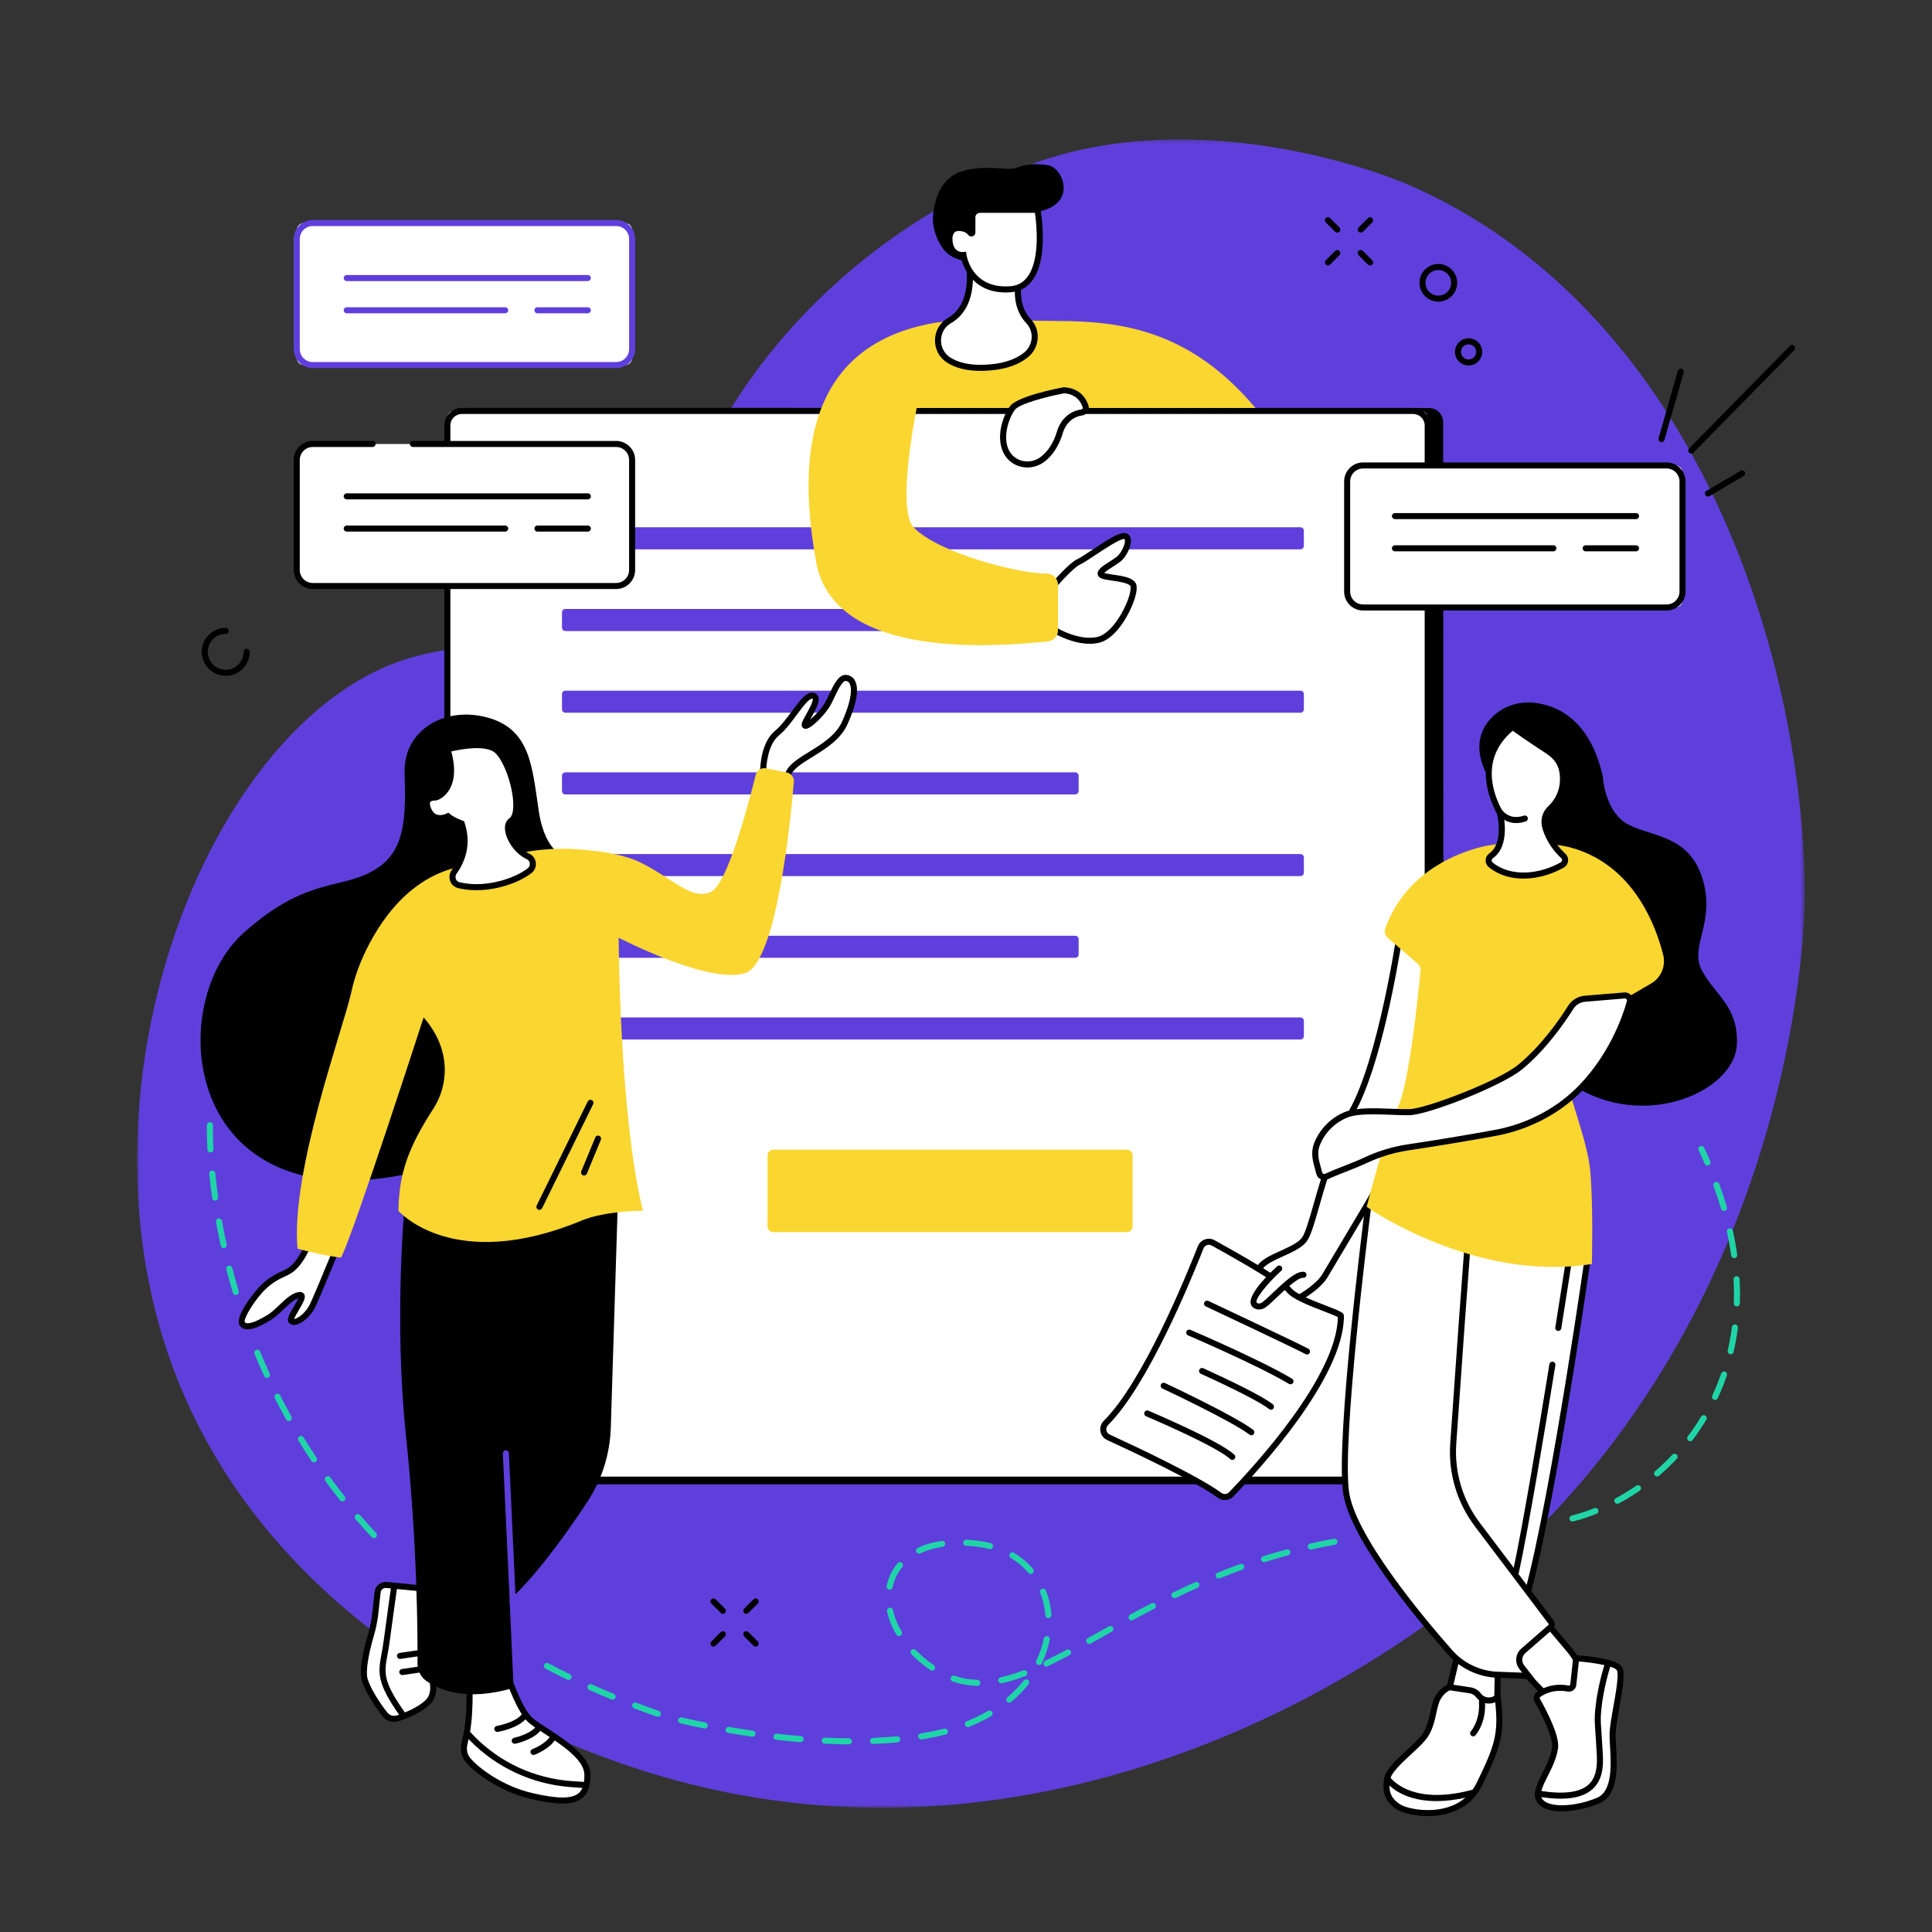
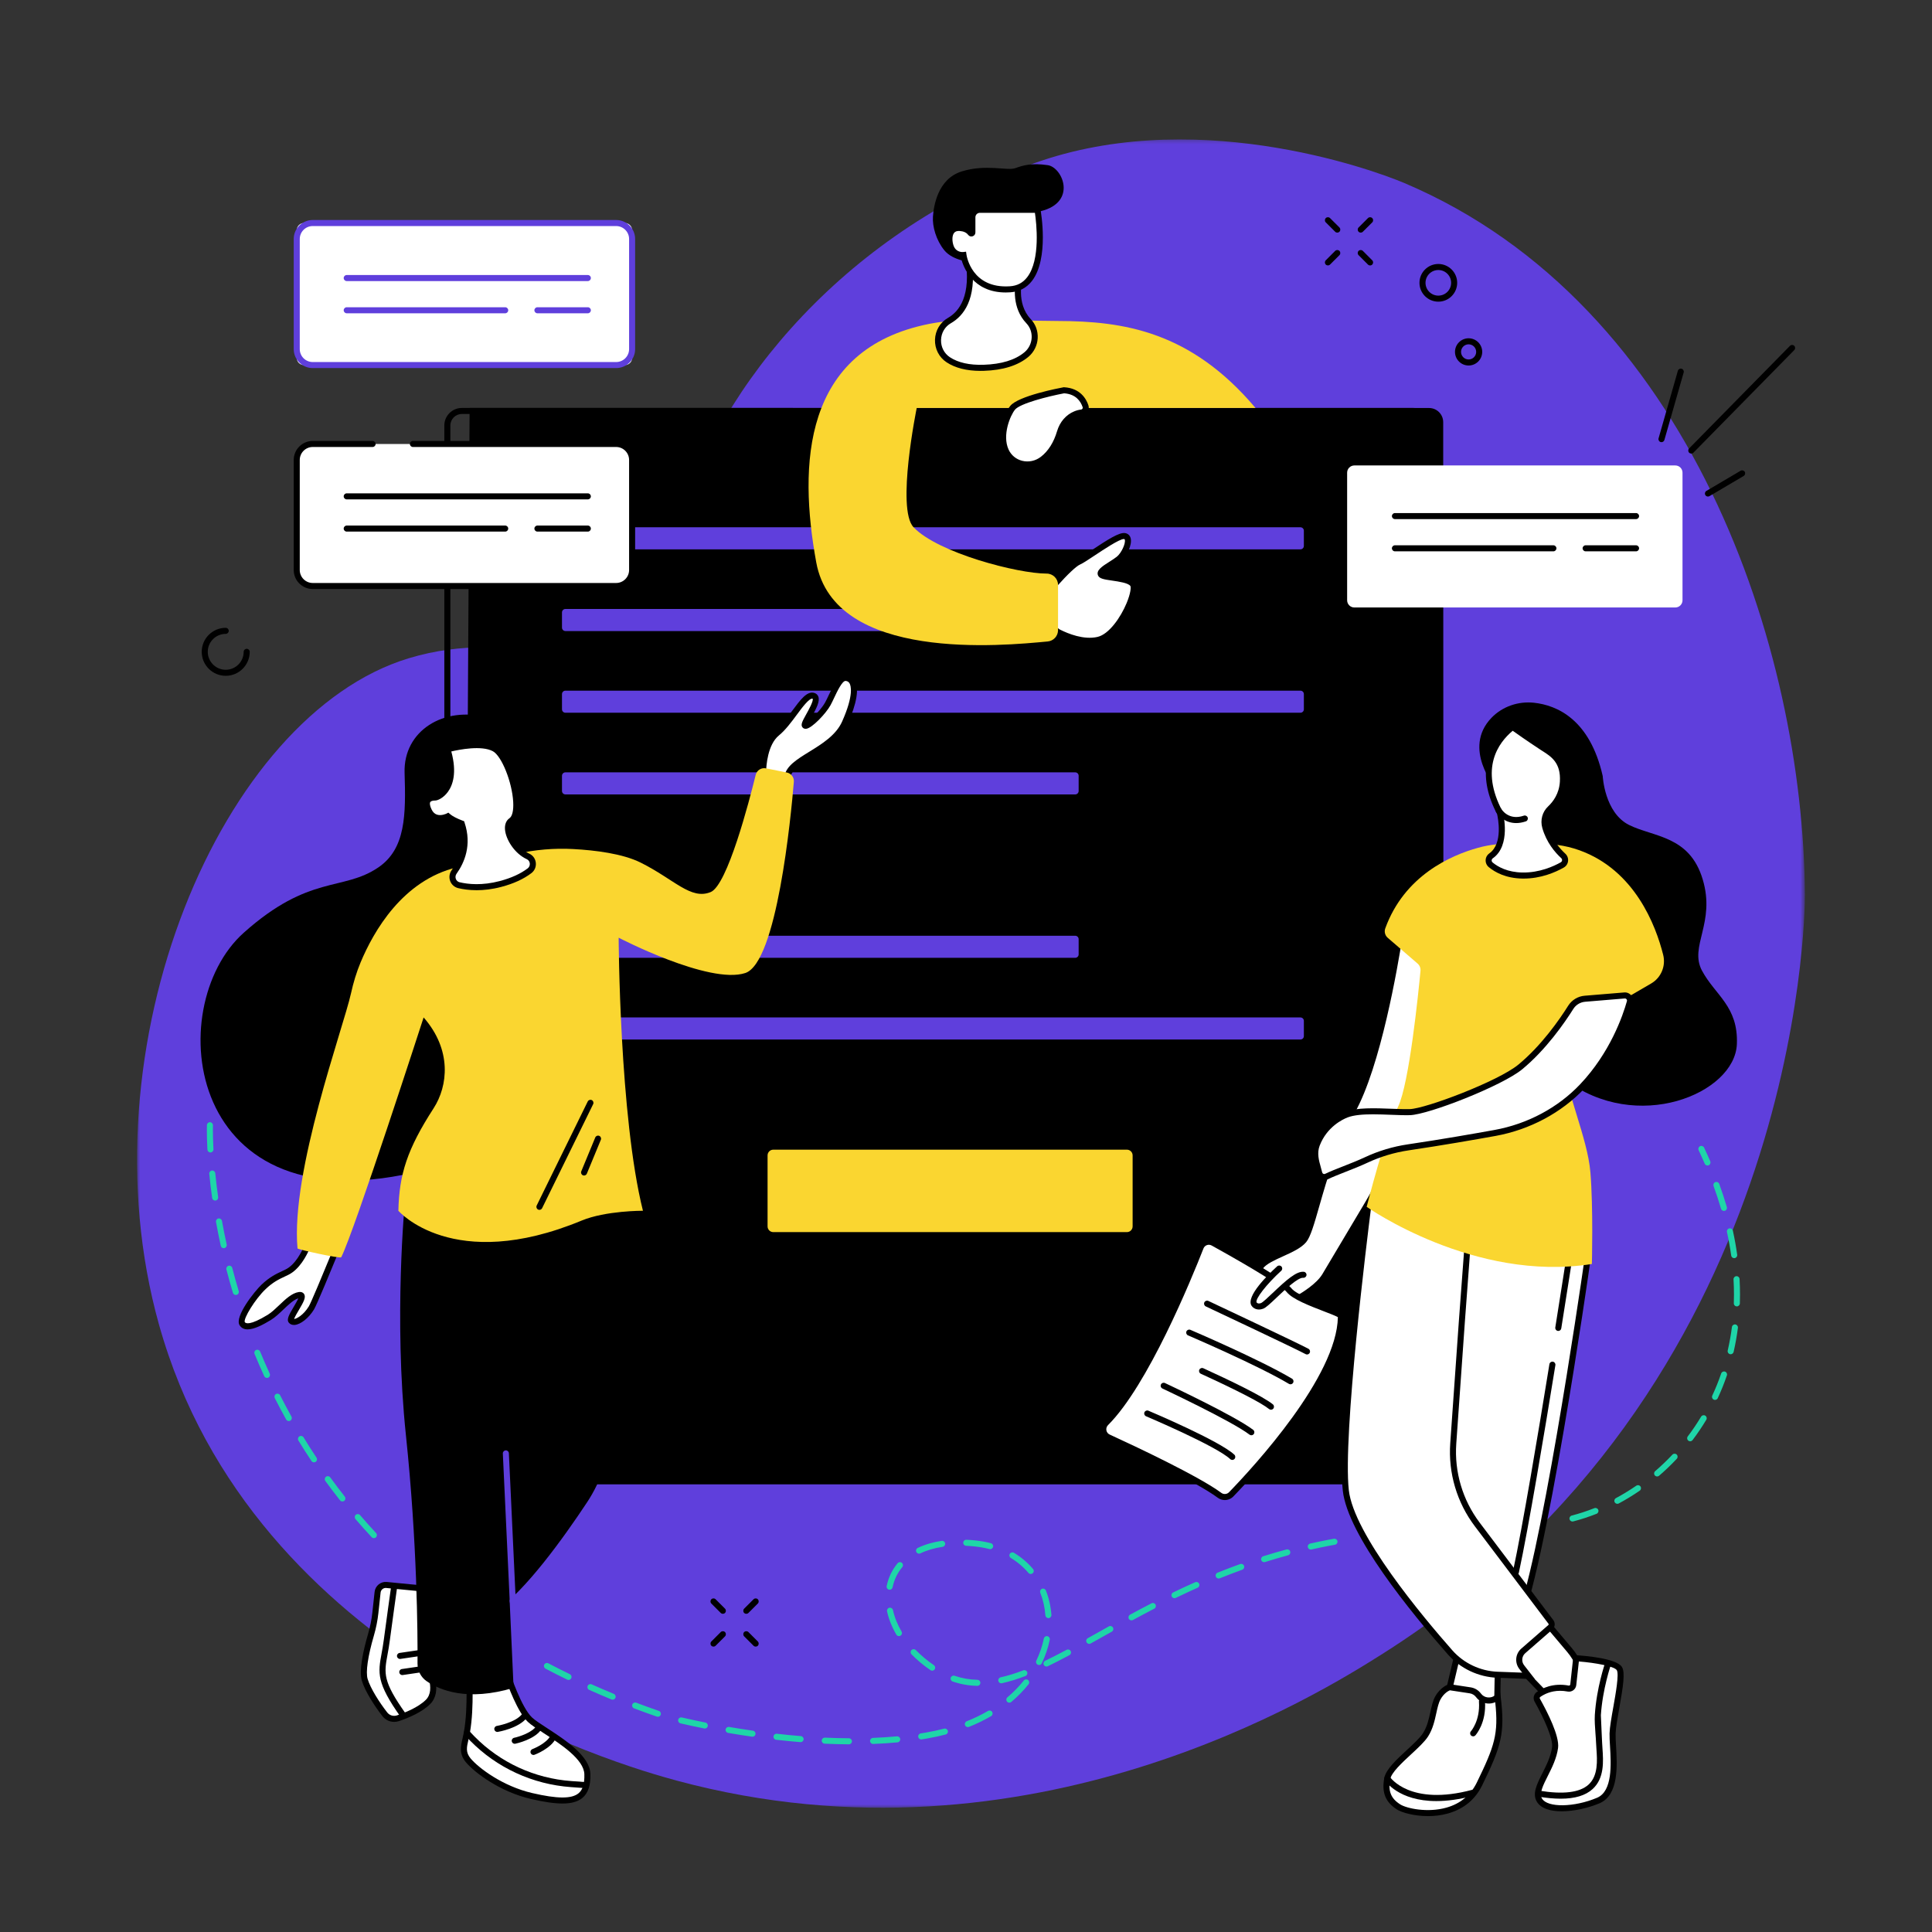
<svg xmlns="http://www.w3.org/2000/svg" width="462" height="462" viewBox="0 0 462 462" fill="none">
  <rect x="0" y="0" width="462" height="462" fill="#333333" stroke="none" />
  <mask id="mask0_10911_391" style="mask-type:luminance" maskUnits="userSpaceOnUse" x="32" y="33" width="400" height="400">
    <path d="M32.647 33.266H431.478V432.434H32.647V33.266Z" fill="white" />
  </mask>
  <g mask="url(#mask0_10911_391)">
    <path d="M330.612 395.477C430.296 332.448 431.636 219.166 431.605 213.973C431.239 155.153 404.349 72.888 335.894 43.801C327.98 40.437 284.294 24.669 245.241 39.807C199.664 57.473 169.29 95.564 161.573 128.835C160.478 133.549 159.706 138.427 155.615 143.677C139.818 163.952 123.995 149.452 97.711 157.419C52.936 170.998 19.41 250.163 38.01 316.716C60.407 396.846 148.144 422.116 161.903 425.82C246.579 448.607 316.278 404.536 330.612 395.477Z" fill="#5F3FDC" />
  </g>
  <path d="M345.22 354.947H110.791L112.3 97.551L341.731 97.565C343.598 97.568 345.107 99.076 345.112 100.941L345.22 354.947Z" fill="black" />
-   <path d="M339.837 353.825H108.543C107.677 353.825 106.977 353.125 106.977 352.259V99.846C106.977 98.98 107.677 98.279 108.543 98.279H339.837C340.703 98.279 341.405 98.98 341.405 99.846V352.259C341.405 353.125 340.703 353.825 339.837 353.825Z" fill="white" />
  <path d="M110.444 98.997C108.93 98.997 107.698 100.229 107.698 101.742V350.356C107.698 351.872 108.93 353.102 110.444 353.102H337.935C339.454 353.102 340.683 351.872 340.683 350.356V101.742C340.683 100.229 339.454 98.997 337.935 98.997H110.444ZM337.935 354.548H110.444C108.134 354.548 106.252 352.669 106.252 350.356V101.742C106.252 99.433 108.134 97.551 110.444 97.551H337.935C340.245 97.551 342.129 99.433 342.129 101.742V350.356C342.129 352.669 340.245 354.548 337.935 354.548Z" fill="black" />
  <path d="M310.971 131.365H135.209C134.754 131.365 134.389 130.999 134.389 130.545V126.906C134.389 126.454 134.754 126.086 135.209 126.086H310.971C311.426 126.086 311.794 126.454 311.794 126.906V130.545C311.794 130.999 311.426 131.365 310.971 131.365Z" fill="#5F3FDC" />
  <path d="M257.117 150.903H135.21C134.755 150.903 134.387 150.532 134.387 150.08V146.444C134.387 145.989 134.755 145.621 135.21 145.621H257.117C257.567 145.621 257.938 145.989 257.938 146.444V150.08C257.938 150.532 257.567 150.903 257.117 150.903Z" fill="#5F3FDC" />
  <path d="M310.972 170.438H135.21C134.755 170.438 134.387 170.069 134.387 169.617V165.979C134.387 165.526 134.755 165.158 135.21 165.158H310.972C311.427 165.158 311.795 165.526 311.795 165.979V169.617C311.795 170.069 311.427 170.438 310.972 170.438Z" fill="#5F3FDC" />
  <path d="M257.117 189.973H135.21C134.755 189.973 134.387 189.605 134.387 189.15V185.514C134.387 185.06 134.755 184.691 135.21 184.691H257.117C257.57 184.691 257.938 185.06 257.938 185.514V189.15C257.938 189.605 257.57 189.973 257.117 189.973Z" fill="#5F3FDC" />
-   <path d="M310.972 209.507H135.21C134.755 209.507 134.387 209.139 134.387 208.687V205.051C134.387 204.596 134.755 204.23 135.21 204.23H310.972C311.427 204.23 311.795 204.596 311.795 205.051V208.687C311.795 209.139 311.427 209.507 310.972 209.507Z" fill="#5F3FDC" />
  <path d="M257.117 229.043H135.21C134.755 229.043 134.387 228.677 134.387 228.222V224.587C134.387 224.132 134.755 223.764 135.21 223.764H257.117C257.57 223.764 257.938 224.132 257.938 224.587V228.222C257.938 228.677 257.57 229.043 257.117 229.043Z" fill="#5F3FDC" />
  <path d="M310.972 248.58H135.21C134.755 248.58 134.387 248.214 134.387 247.76V244.124C134.387 243.667 134.755 243.301 135.21 243.301H310.972C311.427 243.301 311.795 243.667 311.795 244.124V247.76C311.795 248.214 311.427 248.58 310.972 248.58Z" fill="#5F3FDC" />
  <path d="M269.476 294.636H184.918C184.162 294.636 183.549 294.023 183.549 293.267V276.291C183.549 275.533 184.162 274.922 184.918 274.922H269.476C270.232 274.922 270.845 275.533 270.845 276.291V293.267C270.845 294.023 270.232 294.636 269.476 294.636Z" fill="#FAD630" />
  <path d="M251.577 141.453C251.562 140.808 251.791 140.18 252.222 139.696C253.562 138.197 256.563 134.951 257.98 134.335C259.842 133.524 267.039 127.944 268.899 128.187C270.759 128.43 269.14 132.394 267.525 133.686C265.906 134.98 262.833 136.354 263.238 137.324C263.644 138.296 269.787 137.971 270.918 139.752C272.054 141.532 267.605 151.882 262.59 153.015C259.07 153.809 255.169 152.219 253.158 151.203C252.316 150.777 251.779 149.928 251.755 148.987L251.577 141.453Z" fill="white" />
  <path d="M268.735 128.899C267.686 128.899 263.894 131.421 261.832 132.79C260.239 133.849 258.978 134.689 258.268 134.997C257.366 135.389 255.308 137.326 252.76 140.18C252.452 140.524 252.291 140.971 252.301 141.436L252.479 148.97C252.493 149.643 252.878 150.25 253.482 150.558C255.407 151.53 259.132 153.056 262.431 152.31C265.174 151.691 267.97 147.682 269.409 144.222C270.439 141.737 270.461 140.377 270.311 140.139C269.842 139.405 267.515 139.066 265.975 138.842C264.06 138.565 262.902 138.399 262.57 137.603C262.06 136.38 263.564 135.427 265.306 134.323C265.934 133.921 266.586 133.51 267.07 133.122C268.141 132.268 269.224 129.951 268.973 129.058C268.94 128.935 268.911 128.918 268.805 128.904C268.783 128.899 268.762 128.899 268.735 128.899ZM260.578 153.951C257.517 153.951 254.526 152.707 252.832 151.848C251.752 151.301 251.061 150.211 251.03 149.001L250.854 141.469C250.835 140.637 251.131 139.836 251.682 139.217C253.634 137.03 256.259 134.292 257.691 133.671C258.285 133.413 259.62 132.525 261.035 131.585C264.948 128.983 267.612 127.292 268.993 127.47C269.676 127.559 270.179 127.994 270.367 128.668C270.809 130.254 269.399 133.113 267.975 134.251C267.429 134.686 266.745 135.122 266.079 135.543C265.424 135.959 264.39 136.616 264.033 137.015C264.491 137.167 265.448 137.307 266.182 137.412C268.305 137.718 270.706 138.069 271.529 139.362C272.294 140.562 271.38 143.233 270.766 144.72C269.26 148.375 266.254 152.926 262.751 153.72C262.034 153.881 261.302 153.951 260.578 153.951Z" fill="black" />
  <path d="M252.962 76.758C268.576 76.794 284.715 79.16 300.23 97.56H219.217C219.217 97.56 214.269 121.683 218.461 126.086C224.313 132.23 243.438 137.177 250.276 137.162C251.788 137.158 253.01 138.377 253.01 139.886V150.683C253.01 152.091 251.942 153.265 250.541 153.395C239.944 154.391 199.56 158.434 195.188 134.472C190.943 111.199 191.872 83.467 222.21 77.449C228.76 76.152 237.338 76.265 242.646 76.515C246.085 76.676 249.521 76.749 252.962 76.758Z" fill="#FAD630" />
  <path d="M254.416 93.328C254.416 93.328 243.951 95.277 242.144 97.515C240.871 99.096 238.802 104.029 240.527 107.807C242.074 111.195 246.398 112.082 249.346 109.806C250.891 108.615 252.489 106.62 253.475 103.292C254.036 101.408 255.33 99.791 257.147 99.041C257.597 98.853 258.083 98.713 258.603 98.653C259.344 98.562 259.816 97.825 259.575 97.116C259.062 95.604 257.753 93.511 254.416 93.328Z" fill="white" />
  <path d="M254.462 94.053C250.503 94.799 243.893 96.5 242.712 97.968C241.603 99.337 239.598 104.027 241.184 107.506C241.802 108.856 242.989 109.836 244.439 110.194C245.989 110.577 247.618 110.228 248.905 109.234C250.674 107.867 251.981 105.8 252.784 103.086C253.436 100.894 254.926 99.174 256.873 98.372C257.416 98.146 257.967 97.999 258.518 97.934C258.706 97.91 258.807 97.795 258.848 97.73C258.889 97.662 258.949 97.523 258.889 97.347C258.415 95.944 257.26 94.241 254.462 94.053ZM245.691 111.792C245.157 111.792 244.62 111.729 244.093 111.597C242.209 111.13 240.671 109.857 239.87 108.105C238.032 104.082 240.079 98.926 241.586 97.061C243.501 94.683 253.184 92.821 254.283 92.617L254.37 92.6L254.454 92.604C258.319 92.819 259.75 95.376 260.258 96.883C260.443 97.427 260.376 98.016 260.068 98.497C259.765 98.983 259.262 99.301 258.689 99.368C258.273 99.419 257.847 99.534 257.424 99.708C255.884 100.343 254.697 101.724 254.17 103.498C253.278 106.508 251.803 108.825 249.789 110.379C248.588 111.306 247.151 111.792 245.691 111.792Z" fill="black" />
  <path d="M243.834 66.397C243.834 66.397 242.003 72.648 245.954 76.797C248.125 79.073 247.862 82.776 245.449 84.788C243.478 86.424 240.319 87.793 235.23 87.95C231.298 88.07 228.603 87.247 226.755 86.025C223.372 83.787 223.526 78.666 227.044 76.647C229.979 74.966 233.093 70.974 231.541 61.478L243.834 66.397Z" fill="white" />
  <path d="M232.433 62.617C233.583 71.651 230.373 75.575 227.402 77.279C225.97 78.097 225.084 79.586 225.032 81.268C224.976 82.957 225.77 84.51 227.149 85.424C229.12 86.726 231.824 87.332 235.205 87.229C239.462 87.096 242.749 86.091 244.982 84.233C245.997 83.388 246.623 82.139 246.7 80.806C246.774 79.483 246.324 78.237 245.429 77.298C241.959 73.653 242.609 68.612 242.982 66.838L232.433 62.617ZM234.478 88.687C231.151 88.687 228.417 87.994 226.353 86.632C224.55 85.438 223.516 83.417 223.585 81.223C223.658 79.035 224.815 77.091 226.682 76.023C229.394 74.471 232.315 70.707 230.823 61.597L230.619 60.334L244.71 65.969L244.527 66.6C244.498 66.686 242.879 72.519 246.476 76.299C247.65 77.531 248.24 79.163 248.144 80.893C248.045 82.621 247.229 84.243 245.908 85.344C243.42 87.414 239.837 88.533 235.248 88.675C234.989 88.68 234.731 88.687 234.478 88.687Z" fill="black" />
  <path d="M232.36 62.709C232.36 62.709 227.86 62.389 225.806 59.839C223.864 57.437 222.935 54.184 223.098 51.806C223.262 49.432 224.164 42.795 229.983 40.99C235.801 39.188 240.845 40.885 242.731 40.228C244.615 39.573 246.531 38.911 250.542 39.494C254.105 40.011 257.635 48.346 248.886 50.493C248.634 50.553 248.379 50.599 248.119 50.635L232.278 52.954L232.36 62.709Z" fill="black" />
  <path d="M232.524 55.591V51.965C232.524 50.974 233.327 50.17 234.319 50.17H248.095C248.095 50.17 251.454 68.527 241.537 69.182C231.621 69.839 230.392 60.986 230.392 60.986C230.392 60.986 228.18 61.234 227.36 59.02C226.732 57.324 226.787 54.35 229.492 54.513C230.928 54.6 231.696 55.197 232.095 55.736C232.233 55.921 232.524 55.82 232.524 55.591Z" fill="white" />
  <path d="M231.013 60.189L231.111 60.885C231.157 61.219 232.379 69.059 241.492 68.46C243.229 68.344 244.581 67.644 245.618 66.308C248.874 62.131 247.83 53.262 247.481 50.892H234.319C233.727 50.892 233.248 51.37 233.248 51.96V55.591C233.248 56.005 232.981 56.373 232.586 56.5C232.194 56.633 231.766 56.498 231.518 56.166C231.099 55.603 230.401 55.29 229.448 55.232C228.832 55.196 228.404 55.355 228.13 55.721C227.6 56.435 227.69 57.824 228.038 58.77C228.657 60.432 230.245 60.273 230.312 60.269L231.013 60.189ZM240.508 69.939C232.509 69.939 230.308 63.712 229.807 61.703C228.77 61.599 227.329 61.017 226.684 59.27C226.188 57.935 226.085 56.05 226.97 54.859C227.367 54.328 228.13 53.704 229.535 53.791C230.539 53.851 231.27 54.133 231.802 54.479V51.96C231.802 50.574 232.93 49.445 234.319 49.445H248.698L248.804 50.037C248.896 50.519 250.915 61.866 246.759 67.199C245.472 68.852 243.73 69.759 241.586 69.901C241.217 69.927 240.857 69.939 240.508 69.939Z" fill="black" />
  <path d="M400.613 145.269H323.871C322.915 145.269 322.141 144.497 322.141 143.544V113.03C322.141 112.078 322.915 111.303 323.871 111.303H400.613C401.569 111.303 402.339 112.078 402.339 113.03V143.544C402.339 144.497 401.569 145.269 400.613 145.269Z" fill="white" />
-   <path d="M325.962 112.026C324.256 112.026 322.866 113.417 322.866 115.123V141.452C322.866 143.161 324.256 144.549 325.962 144.549H398.525C400.231 144.549 401.62 143.161 401.62 141.452V115.123C401.62 113.417 400.231 112.026 398.525 112.026H325.962ZM398.525 145.993H325.962C323.458 145.993 321.422 143.957 321.422 141.452V115.123C321.422 112.621 323.458 110.58 325.962 110.58H398.525C401.028 110.58 403.064 112.621 403.064 115.123V141.452C403.064 143.957 401.028 145.993 398.525 145.993Z" fill="black" />
  <path d="M391.228 124.133H333.571C333.17 124.133 332.85 123.811 332.85 123.409C332.85 123.012 333.17 122.689 333.571 122.689H391.228C391.629 122.689 391.952 123.012 391.952 123.409C391.952 123.811 391.629 124.133 391.228 124.133Z" fill="black" />
  <path d="M391.226 131.841H379.173C378.776 131.841 378.449 131.516 378.449 131.116C378.449 130.719 378.776 130.395 379.173 130.395H391.226C391.628 130.395 391.951 130.719 391.951 131.116C391.951 131.516 391.628 131.841 391.226 131.841Z" fill="black" />
  <path d="M371.464 131.84H333.568C333.166 131.84 332.846 131.518 332.846 131.116C332.846 130.721 333.166 130.396 333.568 130.396H371.464C371.863 130.396 372.188 130.721 372.188 131.116C372.188 131.518 371.863 131.84 371.464 131.84Z" fill="black" />
  <path d="M149.434 87.299H72.686C71.733 87.299 70.961 86.529 70.961 85.573V55.06C70.961 54.107 71.733 53.332 72.686 53.332H149.434C150.386 53.332 151.159 54.107 151.159 55.06V85.573C151.159 86.529 150.386 87.299 149.434 87.299Z" fill="white" />
  <path d="M74.779 54.056C73.07 54.056 71.682 55.444 71.682 57.148V83.479C71.682 85.188 73.07 86.576 74.779 86.576H147.339C149.048 86.576 150.436 85.188 150.436 83.479V57.148C150.436 55.444 149.048 54.056 147.339 54.056H74.779ZM147.339 88.02H74.779C72.274 88.02 70.238 85.984 70.238 83.479V57.148C70.238 54.645 72.274 52.609 74.779 52.609H147.339C149.844 52.609 151.88 54.645 151.88 57.148V83.479C151.88 85.984 149.844 88.02 147.339 88.02Z" fill="#5F3FDC" />
  <path d="M140.57 67.212H82.912C82.512 67.212 82.188 66.887 82.188 66.487C82.188 66.088 82.512 65.766 82.912 65.766H140.57C140.97 65.766 141.292 66.088 141.292 66.487C141.292 66.887 140.97 67.212 140.57 67.212Z" fill="#5F3FDC" />
  <path d="M140.571 74.917H128.515C128.116 74.917 127.791 74.592 127.791 74.193C127.791 73.793 128.116 73.471 128.515 73.471H140.571C140.97 73.471 141.292 73.793 141.292 74.193C141.292 74.592 140.97 74.917 140.571 74.917Z" fill="#5F3FDC" />
  <path d="M120.808 74.917H82.912C82.512 74.917 82.188 74.592 82.188 74.193C82.188 73.793 82.512 73.471 82.912 73.471H120.808C121.207 73.471 121.532 73.793 121.532 74.193C121.532 74.592 121.207 74.917 120.808 74.917Z" fill="#5F3FDC" />
  <path d="M147.333 106.168C149.446 106.168 151.159 107.879 151.159 109.991V136.309C151.159 138.421 149.446 140.135 147.333 140.135H74.784C72.672 140.135 70.961 138.421 70.961 136.309V109.991C70.961 107.879 72.672 106.168 74.784 106.168H147.333Z" fill="white" />
  <path d="M147.335 140.856H74.784C72.276 140.856 70.238 138.818 70.238 136.308V109.991C70.238 107.484 72.276 105.443 74.784 105.443H89.096C89.496 105.443 89.82 105.768 89.82 106.168C89.82 106.567 89.496 106.887 89.096 106.887H74.784C73.075 106.887 71.682 108.283 71.682 109.991V136.308C71.682 138.019 73.075 139.41 74.784 139.41H147.335C149.043 139.41 150.436 138.019 150.436 136.308V109.991C150.436 108.283 149.043 106.887 147.335 106.887H98.74C98.341 106.887 98.018 106.567 98.018 106.168C98.018 105.768 98.341 105.443 98.74 105.443H147.335C149.842 105.443 151.88 107.484 151.88 109.991V136.308C151.88 138.818 149.842 140.856 147.335 140.856Z" fill="black" />
  <path d="M140.57 119.419H82.912C82.512 119.419 82.188 119.094 82.188 118.695C82.188 118.295 82.512 117.973 82.912 117.973H140.57C140.967 117.973 141.292 118.295 141.292 118.695C141.292 119.094 140.967 119.419 140.57 119.419Z" fill="black" />
  <path d="M140.571 127.122H128.515C128.116 127.122 127.791 126.8 127.791 126.398C127.791 126.001 128.116 125.676 128.515 125.676H140.571C140.97 125.676 141.292 126.001 141.292 126.398C141.292 126.8 140.97 127.122 140.571 127.122Z" fill="black" />
  <path d="M120.808 127.122H82.912C82.512 127.122 82.188 126.8 82.188 126.398C82.188 126.001 82.512 125.676 82.912 125.676H120.808C121.207 125.676 121.532 126.001 121.532 126.398C121.532 126.8 121.207 127.122 120.808 127.122Z" fill="black" />
  <path d="M370.734 389.139L375.316 394.562C377.272 396.875 378.444 399.748 378.66 402.768C378.783 404.402 378.201 406.011 377.063 407.193C375.542 408.776 373.008 408.776 371.48 407.195L364.42 399.88L358.787 393.369L370.734 389.139Z" fill="white" />
  <path d="M360.023 393.698L364.963 399.408L371.999 406.692C372.598 407.315 373.405 407.657 374.271 407.657C374.271 407.657 374.271 407.657 374.273 407.657C375.137 407.657 375.943 407.315 376.54 406.692C377.534 405.657 378.044 404.25 377.938 402.82C377.729 399.933 376.631 397.238 374.762 395.029L370.503 389.985L360.023 393.698ZM374.271 409.103C373.01 409.103 371.833 408.603 370.96 407.698L363.897 400.383L357.545 393.041L370.962 388.289L375.866 394.095C377.933 396.543 379.148 399.521 379.382 402.715C379.516 404.553 378.859 406.367 377.582 407.693C376.708 408.6 375.534 409.103 374.273 409.103H374.271Z" fill="black" />
  <path d="M358.171 399.442L357.995 409.209L352.552 411.329C350.822 412.001 348.861 411.445 347.74 409.97L345.762 407.361L349.106 393.193L358.171 399.442Z" fill="white" />
  <path d="M346.542 407.195L348.316 409.532C349.235 410.745 350.869 411.209 352.291 410.656L357.279 408.709L357.44 399.816L349.564 394.387L346.542 407.195ZM351.059 412.33C349.562 412.33 348.104 411.645 347.165 410.408L344.98 407.525L348.643 392L358.898 399.067L358.706 409.705L352.813 412.001C352.245 412.225 351.648 412.33 351.059 412.33Z" fill="black" />
  <path d="M346.642 403.459C346.642 403.459 344.997 403.931 343.827 406.041C342.651 408.154 342.768 411.907 340.892 414.843C339.017 417.776 332.325 422.235 331.741 425.284C331.153 428.335 331.858 430.447 334.44 432.089C337.02 433.732 349.224 435.963 353.799 426.576C358.375 417.187 359.196 414.371 358.14 405.807L358.065 405.872C356.715 407.068 354.631 406.857 353.556 405.413C353.072 404.763 352.353 404.332 351.554 404.21L346.642 403.459Z" fill="white" />
  <path d="M346.715 404.203C346.344 404.354 345.285 404.9 344.458 406.392C344.003 407.21 343.743 408.397 343.469 409.65C343.079 411.433 342.636 413.455 341.5 415.23C340.682 416.508 339.097 417.976 337.419 419.528C335.232 421.554 332.754 423.847 332.45 425.421C331.897 428.299 332.588 430.053 334.828 431.48C336.351 432.449 341.346 433.54 345.875 432.262C349.22 431.319 351.667 429.297 353.151 426.258C357.398 417.54 358.378 414.626 357.555 407.047C356.958 407.311 356.294 407.42 355.637 407.352C354.578 407.242 353.611 406.693 352.978 405.841C352.603 405.343 352.061 405.018 351.445 404.924L346.715 404.203ZM341.484 434.288C338.083 434.288 335.167 433.41 334.051 432.7C331.295 430.946 330.364 428.616 331.031 425.149C331.423 423.108 333.971 420.75 336.438 418.469C338.047 416.98 339.566 415.572 340.283 414.453C341.279 412.891 341.678 411.087 342.059 409.34C342.355 407.98 342.634 406.693 343.197 405.69C344.496 403.343 346.366 402.788 346.443 402.766L346.594 402.723L351.664 403.495C352.658 403.644 353.534 404.171 354.136 404.977C354.535 405.514 355.12 405.846 355.784 405.911C356.446 405.978 357.088 405.776 357.586 405.333L358.691 404.352L358.857 405.718C359.942 414.506 358.989 417.579 354.448 426.891C352.778 430.318 350.023 432.591 346.267 433.653C344.655 434.107 343.019 434.288 341.484 434.288Z" fill="black" />
  <path d="M352.27 415.213C352.099 415.213 351.921 415.148 351.786 415.023C351.493 414.753 351.471 414.298 351.736 414.002C351.765 413.976 353.986 411.437 353.663 406.914C353.634 406.517 353.935 406.17 354.332 406.141C354.736 406.108 355.078 406.413 355.104 406.813C355.475 411.988 352.915 414.857 352.809 414.977C352.662 415.133 352.467 415.213 352.27 415.213Z" fill="black" />
  <path d="M343.47 430.692C334.428 430.692 331.292 425.928 331.126 425.668C330.914 425.331 331.016 424.884 331.355 424.672C331.689 424.46 332.132 424.559 332.351 424.896C332.409 424.992 337.166 431.997 352.082 427.988C352.472 427.884 352.864 428.115 352.97 428.5C353.076 428.883 352.845 429.282 352.46 429.383C348.961 430.322 345.987 430.692 343.47 430.692Z" fill="black" />
  <path d="M367.903 405.207C369.051 404.394 371.508 403.116 375.011 403.785C375.599 403.895 376.154 403.47 376.219 402.875L376.915 396.537C376.915 396.537 386.068 397.122 387.238 398.999C388.412 400.878 385.739 410.664 385.621 414.536C385.503 418.408 387.473 428.333 382.197 430.561C376.915 432.79 369.756 433.261 368.115 430.446C366.472 427.628 371.164 423.172 371.869 417.89C372.239 415.113 368.832 408.739 367.607 406.554C367.348 406.092 367.473 405.512 367.903 405.207Z" fill="white" />
  <path d="M373.079 404.323C370.795 404.323 369.171 405.194 368.321 405.798C368.191 405.89 368.155 406.063 368.232 406.205C370.02 409.384 372.961 415.147 372.58 417.988C372.253 420.455 371.117 422.707 370.116 424.697C368.993 426.928 368.021 428.857 368.735 430.085C370.03 432.301 376.433 432.212 381.909 429.899C385.646 428.321 385.259 421.85 385.002 417.567C384.934 416.369 384.869 415.334 384.893 414.516C384.941 412.986 385.358 410.647 385.8 408.168C386.356 405.04 387.201 400.312 386.623 399.386C386.053 398.474 381.606 397.627 377.552 397.307L376.933 402.954C376.883 403.445 376.625 403.893 376.231 404.186C375.841 404.472 375.345 404.588 374.871 404.497C374.236 404.376 373.639 404.323 373.079 404.323ZM373.444 433.136C370.764 433.136 368.463 432.484 367.489 430.811C366.377 428.908 367.513 426.653 368.824 424.047C369.777 422.161 370.853 420.022 371.146 417.796C371.423 415.743 369.171 410.827 366.971 406.912C366.529 406.126 366.75 405.139 367.484 404.619C368.728 403.736 371.382 402.36 375.143 403.077C375.244 403.094 375.321 403.058 375.369 403.022C375.415 402.993 375.485 402.92 375.499 402.798L376.267 395.771L376.957 395.815C379.188 395.959 386.578 396.585 387.848 398.618C388.664 399.922 388.156 403.192 387.225 408.424C386.792 410.847 386.383 413.137 386.342 414.559C386.315 415.313 386.378 416.318 386.445 417.481C386.727 422.168 387.15 429.254 382.473 431.23C379.862 432.332 376.418 433.136 373.444 433.136Z" fill="black" />
-   <path d="M373.21 430.122C371.629 430.122 369.853 429.958 367.878 429.633C367.483 429.568 367.218 429.195 367.283 428.803C367.348 428.411 367.719 428.141 368.113 428.206C373.821 429.147 377.772 428.656 379.87 426.75C382.204 424.621 381.947 420.93 381.757 418.24C381.723 417.737 381.687 417.27 381.673 416.842C381.649 416.168 381.588 415.405 381.528 414.599C381.413 413.042 381.29 411.432 381.374 410.085C381.783 403.624 383.771 397.832 383.857 397.589C383.987 397.214 384.399 397.014 384.777 397.146C385.152 397.276 385.354 397.688 385.222 398.066C385.203 398.123 383.213 403.918 382.816 410.176C382.739 411.425 382.856 412.982 382.97 414.488C383.032 415.309 383.092 416.084 383.119 416.791C383.133 417.202 383.164 417.655 383.201 418.136C383.408 421.125 383.699 425.218 380.842 427.816C379.151 429.356 376.634 430.122 373.21 430.122Z" fill="black" />
+   <path d="M373.21 430.122C371.629 430.122 369.853 429.958 367.878 429.633C367.483 429.568 367.218 429.195 367.283 428.803C367.348 428.411 367.719 428.141 368.113 428.206C373.821 429.147 377.772 428.656 379.87 426.75C382.204 424.621 381.947 420.93 381.757 418.24C381.723 417.737 381.687 417.27 381.673 416.842C381.649 416.168 381.588 415.405 381.528 414.599C381.413 413.042 381.29 411.432 381.374 410.085C381.783 403.624 383.771 397.832 383.857 397.589C383.987 397.214 384.399 397.014 384.777 397.146C385.152 397.276 385.354 397.688 385.222 398.066C385.203 398.123 383.213 403.918 382.816 410.176C383.032 415.309 383.092 416.084 383.119 416.791C383.133 417.202 383.164 417.655 383.201 418.136C383.408 421.125 383.699 425.218 380.842 427.816C379.151 429.356 376.634 430.122 373.21 430.122Z" fill="black" />
  <path d="M379.613 301.262C379.613 301.262 368.817 377.177 362.483 389.146L340.656 381.4L351.22 293.988L379.613 301.262Z" fill="white" />
  <path d="M341.445 380.912L362.119 388.251C368.048 375.563 377.755 309.081 378.802 301.802L351.835 294.893L341.445 380.912ZM362.827 390.034L339.871 381.889L350.601 293.084L380.419 300.724L380.327 301.364C379.887 304.47 369.441 377.541 363.12 389.483L362.827 390.034Z" fill="black" />
  <path d="M327.641 287.934C327.434 287.884 327.23 288.021 327.203 288.23C326.575 293.166 320.319 342.867 321.825 356.409C322.999 366.989 338.719 386.006 346.744 395.106C349.629 398.379 353.73 400.321 358.09 400.482L365.532 400.761L363.889 398.651C362.967 397.467 363.131 395.763 364.262 394.779L370.732 389.139C371.108 388.812 371.165 388.251 370.864 387.854L353.263 364.554C349.071 359.001 347.026 352.114 347.517 345.169L349.572 316.047L351.217 293.988L327.641 287.934Z" fill="white" />
  <path d="M327.867 288.74C326.952 295.963 321.086 343.203 322.542 356.329C323.718 366.905 340.237 386.636 347.285 394.627C350.026 397.736 353.974 399.606 358.118 399.762L364.009 399.981L363.318 399.095C362.163 397.606 362.367 395.469 363.79 394.23L370.258 388.595C370.344 388.515 370.359 388.383 370.289 388.289L352.687 364.989C348.385 359.296 346.294 352.241 346.799 345.121L348.852 315.996L350.452 294.539L327.867 288.74ZM367.055 401.54L358.063 401.206C353.527 401.035 349.2 398.987 346.2 395.585C337.335 385.529 322.284 367.078 321.107 356.488C319.599 342.909 325.778 293.706 326.488 288.141C326.526 287.835 326.692 287.561 326.947 287.388C327.203 287.214 327.525 287.161 327.823 287.236L351.982 293.439L350.293 316.101L348.24 345.222C347.762 351.991 349.754 358.704 353.84 364.118L371.444 387.418C371.968 388.116 371.865 389.112 371.206 389.685L364.742 395.322C363.895 396.056 363.773 397.324 364.458 398.207L367.055 401.54Z" fill="black" />
  <path d="M372.634 318.271C372.595 318.271 372.557 318.269 372.518 318.261C372.126 318.199 371.857 317.828 371.919 317.434C373.483 307.638 374.566 300.595 374.58 300.525C374.638 300.128 375.009 299.858 375.406 299.919C375.798 299.981 376.068 300.352 376.007 300.744C375.998 300.814 374.91 307.862 373.346 317.662C373.291 318.016 372.983 318.271 372.634 318.271Z" fill="black" />
  <path d="M362.505 376.628C362.454 376.628 362.404 376.624 362.353 376.614C361.964 376.527 361.713 376.145 361.798 375.753C364.122 364.946 367.82 342.85 370.511 326.215C370.576 325.82 370.946 325.556 371.338 325.616C371.733 325.681 372.002 326.051 371.94 326.446C369.243 343.097 365.542 365.22 363.21 376.058C363.14 376.397 362.839 376.628 362.505 376.628Z" fill="black" />
  <path d="M357.628 188.409C357.628 188.409 349.615 179.003 356.643 171.667C359.269 168.928 363.08 167.639 366.853 168.052C372.26 168.647 380.179 171.96 383.261 185.58C383.261 185.58 383.68 194.336 389.549 197.269C395.423 200.205 404.018 199.781 407.163 210.268C410.31 220.752 403.859 226.255 407.004 232.126C410.151 237.995 415.7 240.637 415.339 249.684C414.868 261.53 391.33 271.283 374.142 258.073L357.628 188.409Z" fill="black" />
  <path d="M334.755 223.229C334.755 223.229 330.33 253.393 323.291 265.831C316.251 278.269 314.14 293.756 311.794 296.571C309.446 299.389 302.198 300.606 301.053 303.552L303.7 305.359L310.254 310.59C310.254 310.59 315.047 308.01 316.809 305.108C317.812 303.45 322.916 294.865 327.112 287.798C330.955 281.335 333.722 274.292 335.315 266.943L343.422 230.818L334.755 223.229Z" fill="white" />
  <path d="M302.005 303.325L304.149 304.792L310.321 309.718C311.491 309.035 314.845 306.953 316.19 304.732C317.191 303.077 322.345 294.412 326.489 287.431C330.301 281.021 333.032 274.074 334.61 266.788L342.623 231.077L335.267 224.638C334.324 230.637 330.192 255.103 323.919 266.184C319.732 273.579 317.297 282.106 315.514 288.329C314.28 292.663 313.382 295.791 312.345 297.032C311.164 298.452 308.955 299.453 306.82 300.42C304.852 301.313 302.828 302.23 302.005 303.325ZM310.175 311.451L303.269 305.938L300.172 303.828L300.376 303.291C301.103 301.421 303.591 300.295 306.224 299.104C308.211 298.204 310.264 297.273 311.238 296.108C312.078 295.1 313.024 291.777 314.126 287.934C315.926 281.637 318.39 273.018 322.661 265.474C329.555 253.299 333.994 223.425 334.04 223.124L334.23 221.811L344.221 230.555L336.02 267.103C334.41 274.536 331.622 281.625 327.733 288.17C323.587 295.151 318.431 303.823 317.425 305.481C315.586 308.517 310.798 311.116 310.593 311.224L310.175 311.451Z" fill="black" />
  <path d="M397.717 228.33C395.937 221.255 390.917 208.091 377.69 203.324C375.984 202.71 374.22 202.291 372.425 202.044C369.336 201.878 359.636 201.704 357.805 201.904C356.335 202.063 354.877 202.335 353.447 202.732C346.9 204.544 335.838 209.395 331.259 222.001C330.966 222.802 331.206 223.702 331.851 224.261L338.976 230.406C339.481 230.842 339.741 231.491 339.681 232.153C339.202 237.223 337.015 259.067 334.322 264.654C331.271 270.99 326.812 288.592 326.812 288.592C326.812 288.592 352.506 306.718 380.667 302.259C380.667 302.259 381.018 288.825 380.315 280.379C379.613 271.931 374.449 261.372 373.982 253.393C373.511 245.414 390.169 237.904 390.169 237.904L394.849 235.178C397.224 233.792 398.389 231.003 397.717 228.33Z" fill="#FAD630" />
  <path d="M320.651 314.699C320.651 313.879 310.324 311.121 308.271 308.539C306.654 306.503 294.965 299.905 290.094 297.206C288.978 296.59 287.577 297.093 287.113 298.281C284.124 305.902 273.879 330.886 264.456 340.273C263.407 341.315 263.7 343.076 265.043 343.697C271.451 346.642 286.321 353.642 291.642 357.583C292.491 358.211 293.675 358.103 294.411 357.345C300.018 351.558 320.651 329.276 320.651 314.699Z" fill="white" />
  <path d="M289.078 297.662C288.919 297.662 288.76 297.691 288.604 297.746C288.226 297.883 287.937 298.165 287.788 298.543C284.843 306.053 274.496 331.289 264.967 340.782C264.633 341.116 264.488 341.571 264.568 342.033C264.649 342.478 264.931 342.844 265.347 343.037C271.587 345.902 286.676 353.003 292.073 357C292.625 357.409 293.411 357.342 293.895 356.841C299.964 350.58 319.673 329.15 319.928 314.972C319.408 314.66 317.849 314.061 316.569 313.57C313.222 312.282 309.054 310.68 307.709 308.986C306.646 307.645 299.93 303.48 289.747 297.84C289.532 297.722 289.306 297.662 289.078 297.662ZM292.884 358.711C292.3 358.711 291.713 358.53 291.212 358.162C285.926 354.247 270.942 347.199 264.743 344.35C263.894 343.958 263.309 343.207 263.146 342.286C262.982 341.367 263.28 340.421 263.949 339.759C273.276 330.464 283.524 305.458 286.443 298.016C286.739 297.255 287.35 296.661 288.115 296.387C288.883 296.11 289.732 296.177 290.447 296.574C296.614 299.991 307.204 306.031 308.84 308.086C309.942 309.472 314.245 311.125 317.086 312.22C320.559 313.553 321.377 313.899 321.377 314.696C321.377 329.417 301.135 351.446 294.932 357.847C294.379 358.417 293.633 358.711 292.884 358.711Z" fill="black" />
  <path d="M294.676 349.111C294.5 349.111 294.32 349.046 294.18 348.913C290.853 345.788 274.225 338.745 274.057 338.675C273.689 338.518 273.515 338.095 273.669 337.729C273.828 337.359 274.252 337.188 274.618 337.342C275.313 337.635 291.656 344.56 295.169 347.859C295.46 348.134 295.477 348.591 295.203 348.882C295.061 349.034 294.869 349.111 294.676 349.111Z" fill="black" />
  <path d="M299.236 343.214C299.085 343.214 298.931 343.166 298.798 343.067C294.508 339.795 278.126 332.109 277.963 332.032C277.602 331.864 277.445 331.433 277.616 331.072C277.785 330.711 278.215 330.555 278.576 330.726C279.255 331.043 295.261 338.553 299.674 341.917C299.992 342.16 300.054 342.612 299.811 342.93C299.669 343.115 299.455 343.214 299.236 343.214Z" fill="black" />
  <path d="M303.929 337.105C303.768 337.105 303.607 337.052 303.474 336.946C301.691 335.5 295.895 332.502 287.15 328.503C286.787 328.337 286.628 327.908 286.794 327.545C286.96 327.182 287.386 327.023 287.752 327.189C294.015 330.052 301.98 333.873 304.384 335.822C304.692 336.07 304.74 336.528 304.49 336.838C304.346 337.016 304.139 337.105 303.929 337.105Z" fill="black" />
  <path d="M308.593 331.026C308.468 331.026 308.34 330.995 308.225 330.925C300.597 326.389 284.258 319.402 284.095 319.332C283.727 319.176 283.556 318.75 283.712 318.384C283.869 318.016 284.295 317.847 284.66 318.004C284.826 318.073 301.254 325.097 308.961 329.684C309.308 329.886 309.421 330.331 309.214 330.675C309.079 330.901 308.841 331.026 308.593 331.026Z" fill="black" />
  <path d="M312.549 323.897C312.431 323.897 312.313 323.868 312.205 323.81C309.736 322.472 288.552 312.501 288.34 312.402C287.977 312.229 287.823 311.801 287.993 311.44C288.162 311.076 288.595 310.922 288.956 311.093C289.829 311.505 310.388 321.18 312.893 322.537C313.245 322.727 313.375 323.168 313.185 323.517C313.055 323.76 312.804 323.897 312.549 323.897Z" fill="black" />
  <path d="M389.745 239.595C388.722 243.243 385.64 252.132 378.371 259.796C372.815 265.655 365.456 269.476 357.516 270.917C352.46 271.834 344.753 273.179 336.762 274.366C333.285 274.881 329.902 275.894 326.721 277.378C323.316 278.966 319.617 280.174 317.216 281.344C316.494 281.697 315.64 281.279 315.464 280.494C315.036 278.608 313.931 276.214 314.901 273.689C316.371 269.878 319.406 267.537 322.002 266.533C325.638 265.126 332.914 266.064 337.14 265.946C341.36 265.828 358.731 259.12 363.553 255.137C369.246 250.435 373.65 244.016 375.613 240.885C376.357 239.708 377.606 238.946 378.992 238.83L388.465 238.043C389.319 237.974 389.978 238.775 389.745 239.595Z" fill="white" />
  <path d="M328.346 266.468C325.981 266.468 323.765 266.627 322.261 267.206C321.137 267.642 317.321 269.42 315.576 273.949C314.885 275.739 315.393 277.527 315.838 279.101C315.959 279.531 316.077 279.938 316.168 280.335C316.202 280.496 316.305 280.628 316.454 280.698C316.536 280.737 316.702 280.79 316.899 280.693C318.093 280.114 319.604 279.522 321.199 278.896C322.915 278.222 324.686 277.527 326.414 276.723C329.653 275.21 333.098 274.175 336.652 273.65C344.627 272.466 352.329 271.126 357.385 270.207C365.265 268.778 372.53 264.904 377.845 259.299C385.042 251.71 388.079 242.855 389.048 239.4C389.113 239.174 389.005 239.008 388.952 238.945C388.902 238.885 388.76 238.748 388.524 238.765L379.051 239.551C377.898 239.645 376.842 240.288 376.226 241.272C374.11 244.636 369.712 250.986 364.011 255.695C359.242 259.634 341.629 266.545 337.158 266.67C335.873 266.704 334.326 266.646 332.692 266.581C331.272 266.528 329.783 266.468 328.346 266.468ZM316.673 282.193C316.385 282.193 316.093 282.13 315.826 282.002C315.28 281.738 314.893 281.249 314.758 280.655C314.676 280.294 314.563 279.907 314.448 279.495C313.964 277.792 313.367 275.669 314.226 273.429C315.547 269.998 318.355 267.168 321.741 265.859C324.431 264.817 328.849 264.985 332.747 265.137C334.357 265.2 335.88 265.257 337.117 265.221C340.94 265.115 358.287 258.549 363.092 254.578C368.636 249.999 372.931 243.794 375.001 240.502C375.86 239.135 377.325 238.242 378.933 238.11L388.404 237.326C389.039 237.27 389.664 237.535 390.069 238.026C390.475 238.517 390.613 239.176 390.442 239.792C389.443 243.348 386.31 252.471 378.894 260.293C373.372 266.116 365.823 270.144 357.645 271.632C352.575 272.548 344.858 273.893 336.867 275.08C333.45 275.587 330.139 276.581 327.023 278.032C325.259 278.857 323.382 279.594 321.724 280.241C320.158 280.857 318.673 281.437 317.532 281.995C317.258 282.128 316.967 282.193 316.673 282.193Z" fill="black" />
  <path d="M311.705 304.842C309.241 304.575 303.345 311.837 301.805 312.278C300.265 312.718 299.957 311.705 299.957 311.705C298.812 309.768 305.896 303.346 305.896 303.346L311.705 304.842Z" fill="white" />
  <path d="M301.06 313.147C300.107 313.147 299.486 312.586 299.253 312.196C297.948 309.99 303.124 304.898 305.41 302.812C305.704 302.543 306.161 302.564 306.43 302.858C306.7 303.154 306.681 303.609 306.385 303.88C302.86 307.098 300.054 310.709 300.497 311.458C300.557 311.542 300.845 311.864 301.553 311.6C301.962 311.446 303.285 310.192 304.347 309.181C307.593 306.101 310.028 303.933 311.782 304.123C312.179 304.164 312.468 304.523 312.422 304.92C312.379 305.315 312.02 305.601 311.628 305.562C310.393 305.423 307.234 308.435 305.343 310.231C303.682 311.807 302.715 312.711 302.058 312.954C301.692 313.092 301.36 313.147 301.06 313.147Z" fill="black" />
  <path d="M361.712 173.838C360.764 174.627 351.581 181.153 358.685 194.419C358.685 194.419 360.588 201.851 356.562 204.657C355.828 205.165 355.78 206.226 356.466 206.794C357.823 207.918 360.258 209.304 364.058 209.366C368.218 209.436 371.676 207.91 373.591 206.832C374.385 206.38 374.496 205.288 373.825 204.672C372.458 203.418 370.446 201.11 369.508 197.787C369.06 196.202 369.508 194.479 370.711 193.35C371.989 192.147 373.56 190.056 373.743 186.942C374.058 181.574 370.812 180.024 368.687 178.626C364.373 175.782 361.712 173.838 361.712 173.838Z" fill="white" />
  <path d="M361.736 174.748C358.314 177.597 353.783 183.738 359.322 194.075L359.385 194.239C359.466 194.564 361.36 202.194 356.971 205.252C356.808 205.361 356.711 205.539 356.702 205.736C356.694 205.928 356.776 206.114 356.925 206.239C358.21 207.302 360.496 208.585 364.067 208.645C368.165 208.712 371.565 207.141 373.233 206.2C373.466 206.068 373.524 205.856 373.538 205.743C373.56 205.539 373.485 205.341 373.334 205.204C371.803 203.799 369.777 201.405 368.812 197.985C368.281 196.111 368.817 194.133 370.215 192.824C371.399 191.707 372.85 189.78 373.016 186.9C373.283 182.412 370.932 180.913 368.86 179.597C368.663 179.472 368.471 179.351 368.29 179.229C365.02 177.075 362.674 175.42 361.736 174.748ZM364.33 210.094C364.233 210.094 364.137 210.091 364.041 210.091C360.054 210.024 357.467 208.563 356.004 207.351C355.501 206.937 355.229 206.323 355.258 205.676C355.284 205.026 355.609 204.437 356.143 204.064C359.503 201.725 358.184 195.456 358.003 194.677C353.542 186.281 354.668 178.531 361.105 173.398L361.678 172.922L362.135 173.256C362.161 173.273 364.835 175.225 369.084 178.023C369.26 178.139 369.445 178.257 369.635 178.377C371.803 179.756 374.775 181.647 374.462 186.986C374.263 190.336 372.578 192.583 371.204 193.878C370.203 194.814 369.821 196.238 370.201 197.591C371.074 200.685 372.92 202.86 374.311 204.138C374.802 204.591 375.049 205.25 374.972 205.909C374.898 206.566 374.522 207.132 373.945 207.461C371.799 208.667 368.413 210.094 364.33 210.094Z" fill="black" />
  <path d="M362.577 196.82C360.02 196.82 358.352 195.212 357.743 194.141C357.546 193.797 357.666 193.355 358.013 193.155C358.362 192.958 358.8 193.08 358.997 193.427C359.076 193.552 360.737 196.3 364.401 195.049C364.779 194.919 365.191 195.123 365.318 195.499C365.451 195.876 365.248 196.288 364.871 196.415C364.04 196.697 363.275 196.82 362.577 196.82Z" fill="black" />
  <path d="M135.435 204.921C135.435 204.921 130.403 204.293 128.829 193.914C127.258 183.536 126.943 174.414 116.565 171.582C106.187 168.752 96.436 174.727 96.749 184.792C97.064 194.858 97.028 202.979 90.459 207.435C81.97 213.203 74.001 209.009 58.276 223.056C38.48 240.742 44.228 294.553 101.468 279.774L135.435 204.921Z" fill="black" />
  <path d="M122.472 196.027C122.472 196.027 120.905 197.75 117.633 197.149L122.472 196.027Z" fill="white" />
  <path d="M118.987 198.001C118.53 198.001 118.036 197.958 117.502 197.859C117.11 197.787 116.85 197.409 116.922 197.017C116.994 196.625 117.37 196.363 117.764 196.437C120.56 196.952 121.886 195.597 121.942 195.537C122.214 195.251 122.671 195.232 122.959 195.504C123.251 195.773 123.272 196.221 123.008 196.514C122.943 196.584 121.622 198.001 118.987 198.001Z" fill="black" />
  <path d="M121.276 400.321C121.276 400.321 124.004 408.68 126.731 411.233C129.459 413.786 140.309 418.803 140.461 424.256C140.636 430.592 136.955 431.763 127.101 429.475C119.981 427.824 114.103 423.469 112.002 420.986C110.149 418.789 111.184 416.924 111.636 414.349C112.192 411.192 112.3 407.975 112.3 404.77V399.529L121.276 400.321Z" fill="white" />
  <path d="M113.022 400.319V404.77C113.022 407.677 112.942 411.104 112.348 414.475C112.254 415.014 112.136 415.509 112.023 415.993C111.592 417.829 111.308 419.042 112.555 420.517C114.523 422.846 120.255 427.146 127.262 428.773C133.268 430.166 136.68 430.188 138.331 428.84C139.353 428.003 139.801 426.552 139.736 424.278C139.637 420.707 134.098 417.102 130.053 414.472C128.436 413.418 127.036 412.509 126.237 411.76C123.751 409.436 121.364 402.814 120.741 401L113.022 400.319ZM134.509 431.275C132.551 431.275 130.072 430.909 126.935 430.18C119.588 428.477 113.539 423.922 111.45 421.453C109.735 419.42 110.163 417.596 110.618 415.663C110.724 415.201 110.837 414.725 110.926 414.227C111.501 410.964 111.578 407.614 111.578 404.77V398.74L121.814 399.643L121.963 400.097C121.99 400.179 124.665 408.31 127.226 410.707C127.931 411.366 129.281 412.244 130.842 413.262C135.154 416.065 141.062 419.908 141.182 424.237C141.257 426.961 140.624 428.83 139.245 429.957C138.172 430.837 136.651 431.275 134.509 431.275Z" fill="black" />
  <path d="M140.072 427.605C140.055 427.605 140.038 427.605 140.019 427.602L136.516 427.35C127.372 426.688 118.822 422.749 112.439 416.264C111.58 415.393 111.108 414.845 111.089 414.82C110.829 414.52 110.863 414.062 111.166 413.803C111.467 413.54 111.924 413.576 112.184 413.88C112.188 413.882 112.648 414.416 113.469 415.249C119.607 421.486 127.829 425.271 136.619 425.906L140.125 426.159C140.522 426.188 140.82 426.534 140.794 426.934C140.765 427.314 140.447 427.605 140.072 427.605Z" fill="black" />
  <path d="M118.921 414.158C118.575 414.158 118.269 413.908 118.209 413.557C118.144 413.162 118.409 412.789 118.803 412.724C118.847 412.715 123.262 411.954 124.874 409.851C125.117 409.536 125.572 409.473 125.887 409.719C126.205 409.959 126.265 410.414 126.022 410.729C124.061 413.285 119.244 414.115 119.042 414.149C119.001 414.156 118.96 414.158 118.921 414.158Z" fill="black" />
  <path d="M123.086 416.991C122.754 416.991 122.453 416.755 122.381 416.416C122.299 416.026 122.549 415.644 122.939 415.559C124.099 415.314 127.328 414.313 128.31 412.65C128.514 412.306 128.957 412.193 129.301 412.395C129.643 412.597 129.758 413.042 129.554 413.384C128.047 415.937 123.432 416.933 123.237 416.974C123.187 416.984 123.136 416.991 123.086 416.991Z" fill="black" />
  <path d="M127.57 419.665C127.278 419.665 127.002 419.482 126.893 419.193C126.754 418.818 126.944 418.404 127.317 418.265C127.353 418.25 130.729 416.972 131.689 414.958C131.86 414.6 132.291 414.448 132.652 414.619C133.013 414.792 133.164 415.223 132.993 415.582C131.781 418.125 127.984 419.559 127.822 419.617C127.738 419.648 127.654 419.665 127.57 419.665Z" fill="black" />
  <path d="M100.244 379.76C99.912 379.76 95.167 379.288 92.426 379.014C91.363 378.908 90.412 379.678 90.297 380.744L89.758 385.71C89.568 387.467 89.214 389.202 88.718 390.896C87.819 393.976 86.493 399.279 87.219 401.7C87.996 404.289 90.424 407.893 92.027 409.946C92.766 410.894 94.015 411.269 95.153 410.887C97.191 410.203 100.446 408.89 102.355 406.979C105.288 404.048 102.121 398.415 102.121 398.415L100.244 379.76Z" fill="white" />
  <path d="M92.232 379.727C91.616 379.727 91.084 380.196 91.014 380.821L90.478 385.79C90.285 387.554 89.927 389.339 89.414 391.101C87.966 396.058 87.417 399.845 87.913 401.493C88.589 403.751 90.752 407.141 92.598 409.501C93.144 410.204 94.08 410.486 94.924 410.204C96.717 409.603 99.997 408.318 101.845 406.47C104.362 403.953 101.52 398.82 101.491 398.77L101.417 398.637L99.585 380.434C98.763 380.364 96.859 380.184 92.355 379.734C92.314 379.729 92.273 379.727 92.232 379.727ZM94.258 411.756C93.185 411.756 92.143 411.268 91.457 410.392C89.672 408.106 87.309 404.508 86.529 401.907C85.783 399.426 86.931 394.441 88.026 390.694C88.517 389.017 88.858 387.313 89.039 385.634L89.578 380.665C89.737 379.212 91.046 378.148 92.499 378.295C97.069 378.754 99.966 379.029 100.25 379.036L100.887 379.053L100.964 379.688L102.827 398.199C103.325 399.14 105.914 404.446 102.868 407.492C100.914 409.444 97.718 410.789 95.384 411.573C95.014 411.696 94.636 411.756 94.258 411.756Z" fill="black" />
  <path d="M96.435 410.937C96.209 410.937 95.987 410.829 95.845 410.631C89.967 402.359 90.393 400.037 91.244 395.409C91.42 394.452 91.62 393.366 91.783 392.103C92.219 388.713 93.53 379.398 93.542 379.304C93.598 378.91 93.966 378.635 94.361 378.691C94.755 378.746 95.032 379.112 94.974 379.509C94.962 379.6 93.653 388.905 93.215 392.288C93.049 393.588 92.845 394.695 92.666 395.672C91.839 400.162 91.499 402.022 97.024 409.796C97.255 410.119 97.178 410.571 96.853 410.8C96.726 410.894 96.579 410.937 96.435 410.937Z" fill="black" />
  <path d="M95.648 396.707C95.294 396.707 94.987 396.447 94.933 396.086C94.876 395.694 95.148 395.326 95.542 395.268L100.891 394.481C101.284 394.421 101.652 394.695 101.71 395.09C101.767 395.487 101.495 395.852 101.101 395.91L95.754 396.697C95.718 396.702 95.682 396.707 95.648 396.707Z" fill="black" />
  <path d="M96.199 400.56C95.845 400.56 95.537 400.3 95.484 399.942C95.427 399.547 95.698 399.179 96.093 399.119L101.44 398.334C101.834 398.274 102.203 398.549 102.26 398.943C102.318 399.34 102.046 399.706 101.652 399.764L96.302 400.551C96.269 400.555 96.233 400.56 96.199 400.56Z" fill="black" />
  <path d="M102.013 402.015C105.129 404.168 111.727 406.935 122.815 403.61L117.726 291.171L96.842 287.184C96.842 287.184 94.113 315.137 97.075 343.268C99.777 368.948 99.888 390.833 99.842 397.787C99.833 399.466 100.629 401.062 102.013 402.015Z" fill="black" />
  <path d="M97.781 283.896L147.764 286.714L146.063 341.372C145.865 347.754 143.895 353.95 140.369 359.272C134.717 367.807 125.689 380.363 118.547 385.274C107.284 393.018 97.781 283.896 97.781 283.896Z" fill="black" />
  <path d="M122.618 383.691C122.233 383.691 121.913 383.388 121.896 383.003L120.243 347.58C120.226 347.183 120.534 346.844 120.933 346.825C121.335 346.808 121.67 347.118 121.689 347.515L123.34 382.935C123.359 383.335 123.051 383.672 122.652 383.691C122.639 383.691 122.627 383.691 122.618 383.691Z" fill="#5F3FDC" />
  <path d="M183.023 185.368C182.694 185.303 182.458 185.015 182.465 184.68C182.504 182.938 182.864 177.714 185.798 175.313C189.347 172.408 192.357 165.745 194.506 166.39C196.657 167.035 191.924 172.841 192.463 173.486C193.002 174.129 196.763 170.476 197.947 168.322C199.128 166.174 200.56 161.965 202.278 162.107C204.636 162.304 205.151 165.851 202.033 172.841C199.066 179.49 189.087 181.273 188.312 185.693C188.25 186.068 187.884 186.311 187.509 186.239L183.023 185.368Z" fill="white" />
  <path d="M183.191 184.663L187.611 185.522C188.059 183.128 190.595 181.569 193.528 179.762C196.517 177.918 199.907 175.832 201.375 172.545C204.238 166.123 203.454 163.921 203.148 163.399C202.936 163.043 202.64 162.863 202.219 162.829C202.21 162.829 202.2 162.826 202.188 162.826C201.377 162.826 200.145 165.44 199.481 166.852C199.168 167.516 198.872 168.144 198.581 168.671C197.532 170.582 194.195 174.141 192.763 174.278C192.424 174.309 192.111 174.191 191.909 173.946C191.391 173.327 191.863 172.476 192.806 170.782C193.34 169.824 194.589 167.579 194.329 167.083C193.55 166.855 191.82 169.186 190.561 170.89C189.279 172.622 187.823 174.591 186.256 175.871C183.559 178.08 183.224 183.116 183.191 184.663ZM187.647 186.976C187.556 186.976 187.462 186.966 187.373 186.949L182.888 186.076C182.211 185.946 181.728 185.351 181.745 184.666C181.79 182.531 182.231 177.298 185.34 174.752C186.769 173.585 188.164 171.693 189.399 170.028C191.403 167.319 192.987 165.175 194.717 165.697C195.171 165.834 195.501 166.125 195.67 166.542C196.12 167.651 195.292 169.29 194.069 171.487C193.964 171.674 193.848 171.884 193.735 172.093C194.912 171.094 196.586 169.302 197.313 167.976C197.583 167.49 197.869 166.879 198.172 166.234C199.332 163.777 200.533 161.234 202.34 161.388C203.232 161.462 203.94 161.902 204.39 162.663C205.499 164.54 204.914 168.159 202.693 173.135C201.045 176.831 197.453 179.04 194.286 180.994C191.632 182.625 189.339 184.038 189.028 185.816C188.961 186.189 188.756 186.511 188.444 186.728C188.203 186.889 187.929 186.976 187.647 186.976Z" fill="black" />
  <path d="M74.141 297.844C73.828 297.791 73.518 297.961 73.393 298.253C72.813 299.6 71.184 302.947 68.65 304.194C66.85 305.082 65.231 305.647 63.039 307.724C60.849 309.803 57.086 315.188 57.906 316.514C58.881 318.092 62.006 316.485 64.408 315.019C66.809 313.554 69.196 310.038 71.533 309.685C73.871 309.329 68.927 314.954 69.632 315.842C70.339 316.728 72.859 315.412 74.475 312.753C75.111 311.701 78.925 302.442 80.075 299.639C80.243 299.225 79.986 298.768 79.548 298.695L74.141 297.844Z" fill="white" />
  <path d="M74.046 298.56C73.271 300.362 71.589 303.55 68.971 304.842C68.678 304.984 68.391 305.122 68.105 305.256C66.659 305.937 65.294 306.582 63.538 308.247C60.985 310.668 58.191 315.295 58.528 316.145C58.742 316.489 59.719 317.035 64.034 314.403C64.924 313.859 65.865 312.961 66.774 312.097C68.259 310.682 69.796 309.217 71.425 308.969C72.195 308.851 72.554 309.2 72.701 309.417C73.23 310.201 72.607 311.332 71.462 313.272C71.084 313.909 70.485 314.922 70.326 315.411C70.87 315.391 72.554 314.523 73.858 312.376C74.342 311.578 77.03 305.158 79.393 299.402L74.046 298.56ZM59.214 317.894C58.408 317.894 57.734 317.61 57.294 316.895C56.028 314.85 60.893 308.765 62.544 307.198C64.469 305.374 66.002 304.65 67.489 303.95C67.766 303.817 68.047 303.685 68.331 303.546C70.627 302.415 72.171 299.267 72.727 297.965C72.985 297.366 73.615 297.025 74.258 297.13L79.66 297.98C80.095 298.052 80.461 298.31 80.673 298.69C80.882 299.065 80.909 299.513 80.745 299.91C79.26 303.531 75.74 312.061 75.093 313.125C73.844 315.182 71.883 316.741 70.429 316.835C69.857 316.871 69.375 316.676 69.067 316.291C68.454 315.519 69.154 314.33 70.218 312.535C70.571 311.936 71.108 311.029 71.337 310.468C70.23 310.8 68.981 311.989 67.77 313.142C66.808 314.061 65.809 315.011 64.787 315.637C62.927 316.77 60.812 317.894 59.214 317.894Z" fill="black" />
  <path d="M123.499 204.185C127.953 203.18 132.525 202.785 137.084 203.033C142.301 203.317 148.899 204.123 153.218 206.284C161.315 210.331 165.187 215.259 169.939 213.322C173.929 211.698 179.138 191.68 180.712 185.287C180.982 184.197 182.06 183.513 183.162 183.732L188.155 184.731C189.199 184.94 189.923 185.898 189.834 186.959C189.127 195.458 185.777 230.211 178.212 232.683C169.588 235.498 147.939 224.234 147.939 224.234C147.939 224.234 148.115 267.003 153.748 289.53C153.748 289.53 144.861 289.482 139.082 291.879C108.272 304.641 95.264 289.53 95.264 289.53C95.459 280.786 97.379 274.787 103.683 265.03C107.129 259.695 108.116 251.081 101.301 243.301C101.301 243.301 84.695 294.593 81.601 300.635C81.389 301.049 71.165 298.78 71.144 298.537C69.488 280.146 82.104 245.833 83.94 237.512C84.496 234.99 85.237 232.514 86.233 230.127C89.344 222.692 96.298 210.499 109.278 207.398L123.499 204.185Z" fill="#FAD630" />
  <path d="M128.989 289.313C128.883 289.313 128.772 289.289 128.671 289.238C128.313 289.063 128.166 288.632 128.342 288.273L140.544 263.398C140.72 263.041 141.153 262.892 141.511 263.068C141.87 263.244 142.016 263.677 141.841 264.035L129.639 288.909C129.514 289.166 129.256 289.313 128.989 289.313Z" fill="black" />
  <path d="M139.667 281.101C139.575 281.101 139.481 281.084 139.392 281.046C139.022 280.894 138.849 280.47 139 280.102L142.345 272.005C142.496 271.637 142.92 271.461 143.288 271.613C143.656 271.767 143.832 272.188 143.68 272.559L140.336 280.653C140.22 280.932 139.953 281.101 139.667 281.101Z" fill="black" />
  <path d="M122.242 196.251C125.425 194.056 121.804 180.937 118.195 179.003C114.588 177.068 107.02 179.176 107.02 179.176C109.835 188.418 104.775 190.707 104.072 190.707C103.367 190.707 101.122 190.839 102.532 193.83C103.94 196.821 107.107 195.194 107.107 195.194C107.742 195.755 108.938 196.393 110.403 196.934C112.15 202.127 110.232 206.213 108.584 208.515C107.749 209.685 108.331 211.34 109.729 211.672C111.967 212.206 115.384 212.522 119.691 211.386C122.983 210.517 125.182 209.324 126.633 208.217C127.824 207.31 127.637 205.423 126.275 204.798C122.6 203.116 120.136 197.702 122.242 196.251Z" fill="white" />
  <path d="M107.218 194.328L107.586 194.651C108.156 195.156 109.304 195.755 110.654 196.256L110.979 196.374L111.087 196.703C112.896 202.074 111.044 206.321 109.174 208.937C108.914 209.298 108.852 209.762 109.006 210.178C109.157 210.583 109.482 210.871 109.896 210.97C111.941 211.456 115.269 211.805 119.506 210.689C122.242 209.967 124.492 208.942 126.196 207.645C126.557 207.37 126.742 206.93 126.692 206.468C126.641 206.011 126.379 205.643 125.972 205.457C123.015 204.1 120.967 200.736 120.763 198.397C120.657 197.18 121.037 196.203 121.833 195.657C122.509 195.19 122.834 193.77 122.724 191.763C122.459 187.001 119.956 180.767 117.853 179.638C115.154 178.192 109.836 179.246 107.92 179.698C109.321 184.85 108.255 187.81 107.076 189.4C106.041 190.799 104.696 191.429 104.073 191.429C103.469 191.429 103.038 191.564 102.889 191.8C102.701 192.095 102.809 192.724 103.185 193.522C103.5 194.189 103.919 194.605 104.47 194.795C105.541 195.163 106.768 194.557 106.78 194.55L107.218 194.328ZM113.977 212.876C112.182 212.876 110.692 212.647 109.561 212.378C108.683 212.166 107.968 211.533 107.651 210.684C107.328 209.818 107.456 208.85 107.997 208.095C109.636 205.809 111.258 202.127 109.821 197.485C108.666 197.036 107.67 196.521 106.992 196.027C106.368 196.256 105.18 196.564 104.013 196.164C103.079 195.849 102.362 195.166 101.878 194.138C101.26 192.827 101.19 191.78 101.669 191.027C101.97 190.551 102.631 189.983 104.073 189.983C104.215 189.961 105.276 189.562 106.118 188.245C107.018 186.84 107.783 184.162 106.327 179.388L106.113 178.681L106.826 178.483C107.146 178.394 114.718 176.315 118.537 178.365C121.33 179.865 123.9 186.876 124.165 191.684C124.312 194.316 123.802 196.054 122.654 196.845C122.206 197.156 122.161 197.793 122.204 198.272C122.367 200.176 124.206 203.056 126.576 204.141C127.442 204.541 128.022 205.347 128.128 206.307C128.236 207.279 127.842 208.208 127.072 208.792C125.216 210.207 122.796 211.317 119.875 212.084C117.668 212.669 115.685 212.876 113.977 212.876Z" fill="black" />
  <path d="M397.311 105.738C397.243 105.738 397.176 105.726 397.111 105.707C396.728 105.599 396.507 105.199 396.615 104.814L401.228 88.671C401.339 88.286 401.738 88.064 402.121 88.175C402.506 88.283 402.727 88.685 402.619 89.068L398.006 105.214C397.912 105.529 397.624 105.738 397.311 105.738Z" fill="black" />
  <path d="M404.439 108.461C404.254 108.461 404.071 108.394 403.932 108.254C403.645 107.975 403.643 107.518 403.922 107.232L428.035 82.7C428.314 82.416 428.771 82.411 429.053 82.693C429.339 82.972 429.344 83.429 429.065 83.713L404.954 108.245C404.812 108.392 404.625 108.461 404.439 108.461Z" fill="black" />
  <path d="M408.422 118.738C408.175 118.738 407.932 118.61 407.797 118.384C407.595 118.037 407.71 117.595 408.054 117.392L416.231 112.57C416.572 112.368 417.02 112.484 417.222 112.825C417.424 113.172 417.309 113.612 416.965 113.817L408.788 118.639C408.673 118.706 408.545 118.738 408.422 118.738Z" fill="black" />
  <path d="M319.786 55.627C319.601 55.627 319.418 55.557 319.276 55.415L317.033 53.175C316.752 52.894 316.752 52.434 317.033 52.153C317.317 51.871 317.775 51.871 318.054 52.153L320.299 54.395C320.58 54.677 320.58 55.134 320.299 55.415C320.157 55.557 319.974 55.627 319.786 55.627Z" fill="black" />
  <path d="M327.634 63.475C327.447 63.475 327.261 63.403 327.122 63.264L324.879 61.021C324.598 60.739 324.598 60.282 324.879 59.998C325.161 59.717 325.62 59.717 325.902 59.998L328.142 62.243C328.426 62.525 328.426 62.98 328.142 63.264C328.002 63.403 327.82 63.475 327.634 63.475Z" fill="black" />
  <path d="M317.546 63.475C317.363 63.475 317.175 63.403 317.033 63.264C316.752 62.98 316.752 62.525 317.033 62.243L319.276 59.998C319.56 59.717 320.015 59.717 320.299 59.998C320.578 60.282 320.578 60.739 320.299 61.021L318.056 63.264C317.917 63.403 317.731 63.475 317.546 63.475Z" fill="black" />
  <path d="M325.391 55.627C325.205 55.627 325.025 55.557 324.883 55.415C324.599 55.134 324.599 54.677 324.883 54.395L327.123 52.153C327.405 51.871 327.864 51.871 328.143 52.153C328.427 52.434 328.427 52.894 328.143 53.175L325.903 55.415C325.761 55.557 325.578 55.627 325.391 55.627Z" fill="black" />
  <path d="M172.861 385.913C172.676 385.913 172.49 385.84 172.348 385.701L170.106 383.458C169.824 383.177 169.824 382.72 170.106 382.436C170.39 382.152 170.847 382.152 171.128 382.436L173.371 384.676C173.652 384.96 173.652 385.417 173.371 385.701C173.229 385.84 173.046 385.913 172.861 385.913Z" fill="black" />
  <path d="M180.704 393.757C180.519 393.757 180.334 393.687 180.194 393.545L177.951 391.305C177.67 391.021 177.67 390.564 177.951 390.28C178.235 390.001 178.693 390.001 178.974 390.28L181.217 392.525C181.498 392.804 181.498 393.263 181.217 393.545C181.075 393.687 180.889 393.757 180.704 393.757Z" fill="black" />
  <path d="M170.618 393.757C170.433 393.757 170.248 393.687 170.106 393.545C169.824 393.263 169.824 392.804 170.106 392.525L172.348 390.28C172.63 390.001 173.089 390.001 173.371 390.28C173.652 390.564 173.652 391.021 173.371 391.305L171.128 393.545C170.989 393.687 170.803 393.757 170.618 393.757Z" fill="black" />
  <path d="M178.464 385.913C178.279 385.913 178.093 385.84 177.951 385.701C177.67 385.417 177.67 384.96 177.951 384.676L180.194 382.436C180.476 382.152 180.933 382.152 181.217 382.436C181.498 382.72 181.498 383.177 181.217 383.458L178.974 385.701C178.834 385.84 178.649 385.913 178.464 385.913Z" fill="black" />
  <path d="M343.949 64.569C342.258 64.569 340.884 65.945 340.884 67.629C340.884 69.321 342.258 70.693 343.949 70.693C345.636 70.693 347.01 69.321 347.01 67.629C347.01 65.945 345.636 64.569 343.949 64.569ZM343.949 72.139C341.461 72.139 339.438 70.118 339.438 67.629C339.438 65.146 341.461 63.125 343.949 63.125C346.432 63.125 348.456 65.146 348.456 67.629C348.456 70.118 346.432 72.139 343.949 72.139Z" fill="black" />
  <path d="M53.977 161.606C50.813 161.606 48.238 159.032 48.238 155.87C48.238 152.706 50.813 150.131 53.977 150.131C54.377 150.131 54.702 150.456 54.702 150.853C54.702 151.252 54.377 151.577 53.977 151.577C51.612 151.577 49.684 153.502 49.684 155.87C49.684 158.235 51.612 160.163 53.977 160.163C56.345 160.163 58.27 158.235 58.27 155.87C58.27 155.47 58.595 155.148 58.994 155.148C59.394 155.148 59.716 155.47 59.716 155.87C59.716 159.032 57.141 161.606 53.977 161.606Z" fill="black" />
  <path d="M351.187 82.336C350.191 82.336 349.378 83.15 349.378 84.148C349.378 85.144 350.191 85.96 351.187 85.96C352.186 85.96 352.999 85.144 352.999 84.148C352.999 83.15 352.186 82.336 351.187 82.336ZM351.187 87.404C349.395 87.404 347.932 85.943 347.932 84.148C347.932 82.353 349.395 80.893 351.187 80.893C352.985 80.893 354.443 82.353 354.443 84.148C354.443 85.943 352.985 87.404 351.187 87.404Z" fill="black" />
  <path d="M236.777 370.451C236.717 370.451 236.654 370.442 236.594 370.427C235.502 370.141 234.349 369.936 233.168 369.811C232.446 369.734 231.726 369.676 231.029 369.643C230.627 369.626 230.321 369.287 230.34 368.887C230.36 368.488 230.704 368.177 231.096 368.201C231.823 368.235 232.571 368.293 233.319 368.372C234.573 368.505 235.795 368.726 236.958 369.029C237.347 369.128 237.576 369.522 237.477 369.91C237.391 370.235 237.097 370.451 236.777 370.451ZM313.445 370.547C313.115 370.547 312.82 370.319 312.743 369.982C312.653 369.592 312.899 369.205 313.289 369.118C314.682 368.805 316.097 368.507 317.497 368.235L318.982 367.963C319.372 367.891 319.752 368.153 319.824 368.545C319.896 368.938 319.636 369.313 319.244 369.385L317.767 369.657C316.386 369.924 314.983 370.218 313.606 370.528C313.553 370.54 313.5 370.547 313.445 370.547ZM219.772 371.529C219.505 371.529 219.248 371.375 219.12 371.118C218.952 370.757 219.103 370.324 219.462 370.153C221.151 369.347 223.074 368.779 225.191 368.464C225.581 368.403 225.954 368.673 226.012 369.07C226.069 369.465 225.797 369.833 225.405 369.891C223.432 370.189 221.642 370.713 220.085 371.457C219.984 371.505 219.878 371.529 219.772 371.529ZM302.29 373.562C301.984 373.562 301.7 373.365 301.602 373.055C301.481 372.677 301.693 372.27 302.073 372.15C303.921 371.565 305.798 371.017 307.648 370.516C308.033 370.413 308.431 370.641 308.534 371.026C308.64 371.411 308.411 371.808 308.024 371.912C306.193 372.41 304.335 372.951 302.509 373.529C302.437 373.553 302.362 373.562 302.29 373.562ZM246.486 376.385C246.277 376.385 246.075 376.298 245.931 376.128C244.744 374.73 243.329 373.529 241.722 372.559C241.378 372.352 241.272 371.907 241.474 371.565C241.681 371.224 242.126 371.115 242.468 371.322C244.208 372.371 245.745 373.673 247.033 375.194C247.293 375.5 247.256 375.954 246.951 376.214C246.811 376.33 246.648 376.385 246.486 376.385ZM291.416 377.475C291.13 377.475 290.86 377.304 290.745 377.023C290.595 376.655 290.773 376.231 291.144 376.082C292.951 375.353 294.777 374.655 296.568 374.01C296.945 373.875 297.359 374.068 297.494 374.443C297.629 374.821 297.436 375.235 297.059 375.37C295.283 376.01 293.478 376.7 291.685 377.422C291.596 377.458 291.505 377.475 291.416 377.475ZM212.739 380.156C212.691 380.156 212.643 380.153 212.594 380.141C212.2 380.059 211.95 379.679 212.029 379.287C212.448 377.239 213.331 375.396 214.654 373.81C214.907 373.505 215.364 373.464 215.672 373.721C215.978 373.974 216.018 374.429 215.766 374.737C214.596 376.137 213.817 377.766 213.446 379.578C213.374 379.92 213.076 380.156 212.739 380.156ZM280.852 382.174C280.585 382.174 280.326 382.028 280.2 381.768C280.027 381.409 280.176 380.976 280.537 380.803C282.308 379.946 284.079 379.121 285.8 378.356C286.165 378.192 286.591 378.356 286.755 378.721C286.919 379.085 286.755 379.511 286.389 379.674C284.681 380.437 282.924 381.253 281.165 382.102C281.067 382.153 280.956 382.174 280.852 382.174ZM250.702 386.944C250.327 386.944 250.009 386.65 249.98 386.272C249.843 384.386 249.434 382.567 248.76 380.865C248.616 380.495 248.796 380.076 249.169 379.929C249.54 379.78 249.956 379.963 250.105 380.336C250.832 382.172 251.272 384.136 251.424 386.166C251.453 386.563 251.155 386.91 250.755 386.941C250.738 386.941 250.719 386.944 250.702 386.944ZM270.578 387.48C270.32 387.48 270.072 387.343 269.94 387.102C269.75 386.751 269.88 386.313 270.231 386.121C272.053 385.132 273.725 384.241 275.352 383.404C275.708 383.219 276.141 383.358 276.326 383.712C276.509 384.068 276.372 384.504 276.016 384.687C274.399 385.522 272.734 386.407 270.922 387.391C270.811 387.451 270.693 387.48 270.578 387.48ZM214.965 391.241C214.714 391.241 214.474 391.114 214.339 390.883C213.28 389.071 212.534 387.201 212.125 385.324C212.039 384.934 212.286 384.549 212.674 384.463C213.066 384.379 213.453 384.626 213.535 385.016C213.913 386.744 214.604 388.472 215.588 390.154C215.792 390.498 215.672 390.938 215.33 391.143C215.215 391.21 215.09 391.241 214.965 391.241ZM260.467 393.096C260.214 393.096 259.969 392.964 259.836 392.728C259.641 392.379 259.764 391.939 260.115 391.747C260.953 391.277 261.8 390.801 262.664 390.32L265.161 388.919C265.51 388.724 265.948 388.849 266.143 389.198C266.338 389.547 266.215 389.988 265.864 390.18L263.369 391.58C262.507 392.062 261.655 392.541 260.816 393.007C260.705 393.07 260.587 393.096 260.467 393.096ZM248.469 398.152C248.366 398.152 248.257 398.128 248.156 398.082C247.795 397.907 247.644 397.476 247.817 397.115C248.642 395.404 249.246 393.626 249.612 391.826C249.692 391.434 250.074 391.181 250.466 391.26C250.856 391.34 251.109 391.72 251.032 392.112C250.64 394.03 249.997 395.924 249.121 397.743C248.996 398.003 248.739 398.152 248.469 398.152ZM250.25 398.515C249.98 398.515 249.723 398.366 249.6 398.106C249.427 397.748 249.576 397.317 249.937 397.141C251.465 396.405 253.14 395.548 255.055 394.521C255.409 394.333 255.847 394.466 256.034 394.817C256.225 395.168 256.09 395.606 255.738 395.796C253.804 396.831 252.112 397.697 250.565 398.446C250.464 398.491 250.358 398.515 250.25 398.515ZM222.912 399.511C222.773 399.511 222.628 399.471 222.506 399.386C220.829 398.236 219.298 396.958 217.968 395.594C217.688 395.305 217.693 394.848 217.98 394.569C218.264 394.29 218.721 394.297 219 394.583C220.268 395.88 221.721 397.096 223.321 398.193C223.651 398.417 223.735 398.867 223.509 399.196C223.367 399.401 223.143 399.511 222.912 399.511ZM135.951 401.723C135.845 401.723 135.736 401.699 135.635 401.648C133.893 400.804 132.151 399.921 130.455 399.028C130.101 398.843 129.966 398.405 130.151 398.053C130.339 397.7 130.775 397.562 131.128 397.75C132.81 398.636 134.54 399.509 136.268 400.349C136.624 400.522 136.776 400.955 136.603 401.316C136.477 401.571 136.218 401.723 135.951 401.723ZM239.439 402.531C239.106 402.531 238.808 402.303 238.733 401.963C238.647 401.574 238.892 401.189 239.282 401.102C240.979 400.727 242.747 400.18 244.696 399.432C245.069 399.29 245.488 399.475 245.63 399.848C245.772 400.221 245.586 400.64 245.216 400.784C243.195 401.557 241.359 402.122 239.595 402.512C239.544 402.527 239.491 402.531 239.439 402.531ZM233.716 403.138C233.712 403.138 233.704 403.138 233.697 403.138C231.642 403.092 229.712 402.753 227.809 402.098C227.431 401.968 227.232 401.559 227.359 401.179C227.489 400.804 227.901 400.602 228.278 400.731C230.04 401.335 231.825 401.651 233.731 401.692C234.13 401.701 234.448 402.031 234.438 402.43C234.429 402.825 234.106 403.138 233.716 403.138ZM146.504 406.446C146.413 406.446 146.319 406.429 146.23 406.393C144.44 405.655 142.645 404.885 140.895 404.103C140.532 403.939 140.368 403.513 140.532 403.147C140.696 402.784 141.122 402.62 141.487 402.784C143.222 403.561 145.003 404.324 146.779 405.055C147.147 405.207 147.325 405.628 147.173 405.999C147.058 406.278 146.788 406.446 146.504 406.446ZM241.361 407.161C241.157 407.161 240.952 407.074 240.81 406.903C240.55 406.6 240.591 406.143 240.897 405.888C242.362 404.649 243.683 403.294 244.826 401.86C245.076 401.547 245.531 401.497 245.844 401.744C246.157 401.992 246.207 402.447 245.959 402.76C244.756 404.271 243.366 405.696 241.828 406.993C241.693 407.106 241.527 407.161 241.361 407.161ZM157.318 410.535C157.239 410.535 157.159 410.525 157.08 410.496C155.249 409.861 153.413 409.197 151.627 408.523C151.252 408.381 151.064 407.962 151.206 407.589C151.346 407.219 151.762 407.029 152.137 407.168C153.913 407.84 155.735 408.501 157.554 409.129C157.932 409.259 158.131 409.673 157.999 410.048C157.896 410.347 157.616 410.535 157.318 410.535ZM231.443 413.001C231.156 413.001 230.884 412.83 230.769 412.546C230.622 412.178 230.802 411.757 231.173 411.608C232.973 410.891 234.689 410.056 236.272 409.132C236.618 408.932 237.059 409.047 237.261 409.392C237.461 409.738 237.347 410.178 237.001 410.381C235.355 411.341 233.577 412.204 231.71 412.95C231.621 412.984 231.534 413.001 231.443 413.001ZM168.543 413.345C168.495 413.345 168.447 413.34 168.399 413.328C166.433 412.936 164.522 412.522 162.718 412.103C162.33 412.014 162.087 411.625 162.179 411.235C162.27 410.847 162.66 410.607 163.045 410.696C164.835 411.112 166.731 411.521 168.683 411.913C169.075 411.99 169.33 412.373 169.251 412.763C169.181 413.107 168.88 413.345 168.543 413.345ZM179.949 415.299C179.915 415.299 179.881 415.296 179.848 415.294C177.944 415.02 176.015 414.717 174.111 414.389C173.717 414.322 173.452 413.949 173.519 413.554C173.587 413.162 173.962 412.897 174.354 412.965C176.246 413.29 178.161 413.59 180.052 413.862C180.447 413.92 180.719 414.286 180.663 414.678C180.611 415.041 180.303 415.299 179.949 415.299ZM220.29 415.949C219.938 415.949 219.633 415.694 219.577 415.337C219.515 414.943 219.784 414.572 220.179 414.512C220.614 414.445 221.05 414.372 221.483 414.295C222.951 414.04 224.392 413.732 225.769 413.371C226.158 413.273 226.551 413.504 226.654 413.891C226.753 414.276 226.519 414.671 226.134 414.772C224.717 415.14 223.237 415.46 221.733 415.72C221.291 415.797 220.845 415.872 220.4 415.941C220.364 415.944 220.328 415.949 220.29 415.949ZM191.446 416.598C191.427 416.598 191.407 416.596 191.388 416.596C189.499 416.442 187.553 416.252 185.603 416.033C185.209 415.985 184.925 415.629 184.971 415.234C185.014 414.837 185.37 414.546 185.767 414.594C187.697 414.815 189.629 415.001 191.504 415.155C191.901 415.186 192.199 415.535 192.165 415.934C192.136 416.31 191.819 416.598 191.446 416.598ZM208.78 417.029C208.395 417.029 208.073 416.723 208.059 416.334C208.044 415.937 208.355 415.6 208.752 415.585C210.708 415.508 212.638 415.383 214.486 415.212C214.88 415.176 215.234 415.47 215.273 415.867C215.306 416.264 215.015 416.615 214.618 416.654C212.744 416.824 210.79 416.952 208.809 417.029C208.802 417.029 208.79 417.029 208.78 417.029ZM203.001 417.12C202.998 417.12 202.996 417.12 202.996 417.12C201.109 417.108 199.155 417.058 197.185 416.966C196.788 416.95 196.477 416.608 196.497 416.211C196.513 415.811 196.862 415.513 197.25 415.523C199.204 415.612 201.138 415.665 203.005 415.674C203.403 415.677 203.725 416.004 203.723 416.401C203.718 416.8 203.395 417.12 203.001 417.12Z" fill="#1FD5A8" />
  <path d="M63.843 329.505C63.569 329.505 63.306 329.349 63.184 329.081C62.385 327.335 61.605 325.542 60.869 323.752C60.717 323.383 60.893 322.962 61.261 322.808C61.629 322.657 62.053 322.832 62.204 323.203C62.934 324.974 63.706 326.75 64.5 328.48C64.666 328.843 64.507 329.272 64.144 329.438C64.045 329.483 63.942 329.505 63.843 329.505ZM69.062 339.818C68.81 339.818 68.562 339.686 68.429 339.448C67.493 337.766 66.577 336.038 65.706 334.315C65.525 333.961 65.667 333.526 66.023 333.345C66.379 333.165 66.815 333.307 66.995 333.665C67.859 335.369 68.766 337.08 69.693 338.745C69.888 339.094 69.762 339.534 69.413 339.727C69.303 339.792 69.18 339.818 69.062 339.818ZM75.083 349.689C74.849 349.689 74.621 349.575 74.481 349.366C73.413 347.764 72.361 346.115 71.355 344.469C71.148 344.128 71.257 343.683 71.596 343.476C71.938 343.266 72.383 343.377 72.59 343.716C73.586 345.348 74.626 346.982 75.684 348.565C75.906 348.899 75.817 349.347 75.484 349.568C75.359 349.65 75.22 349.689 75.083 349.689ZM81.878 359.044C81.664 359.044 81.452 358.95 81.31 358.77C80.114 357.256 78.933 355.697 77.799 354.138C77.566 353.815 77.638 353.363 77.96 353.13C78.285 352.894 78.735 352.966 78.971 353.288C80.093 354.831 81.26 356.373 82.446 357.875C82.691 358.185 82.638 358.642 82.326 358.89C82.193 358.994 82.034 359.044 81.878 359.044ZM89.407 367.817C89.212 367.817 89.02 367.74 88.878 367.586C87.561 366.171 86.26 364.716 85.004 363.255C84.746 362.952 84.78 362.497 85.083 362.235C85.386 361.975 85.841 362.011 86.101 362.314C87.343 363.76 88.632 365.204 89.936 366.602C90.208 366.893 90.192 367.35 89.898 367.622C89.758 367.755 89.583 367.817 89.407 367.817Z" fill="#1FD5A8" />
  <path d="M50.319 275.585C49.937 275.585 49.619 275.287 49.597 274.899C49.489 272.801 49.465 271.215 49.465 270.253C49.465 269.468 49.482 269.054 49.482 269.054C49.496 268.655 49.833 268.335 50.23 268.357C50.627 268.371 50.94 268.708 50.925 269.107C50.925 269.114 50.911 269.512 50.911 270.253C50.911 271.196 50.933 272.755 51.041 274.825C51.063 275.224 50.757 275.563 50.358 275.585C50.346 275.585 50.331 275.585 50.319 275.585ZM51.448 287.096C51.094 287.096 50.786 286.834 50.733 286.473C50.461 284.534 50.228 282.594 50.042 280.701C50.001 280.304 50.293 279.95 50.69 279.911C51.087 279.873 51.44 280.162 51.479 280.559C51.664 282.431 51.895 284.353 52.165 286.273C52.22 286.666 51.946 287.034 51.551 287.087C51.517 287.092 51.481 287.096 51.448 287.096ZM53.498 298.478C53.166 298.478 52.865 298.247 52.793 297.91C52.379 296.021 51.996 294.106 51.654 292.212C51.585 291.817 51.845 291.442 52.237 291.372C52.627 291.3 53.007 291.56 53.077 291.955C53.416 293.831 53.794 295.73 54.205 297.597C54.289 297.987 54.041 298.374 53.652 298.461C53.601 298.471 53.548 298.478 53.498 298.478ZM56.392 309.672C56.082 309.672 55.793 309.47 55.699 309.157C55.148 307.314 54.626 305.43 54.14 303.56C54.041 303.173 54.275 302.78 54.66 302.679C55.047 302.578 55.442 302.812 55.541 303.199C56.02 305.052 56.539 306.914 57.085 308.743C57.199 309.123 56.982 309.527 56.599 309.643C56.532 309.662 56.462 309.672 56.392 309.672Z" fill="#1FD5A8" />
  <path d="M408.309 278.707C408.032 278.707 407.762 278.543 407.645 278.269C407.187 277.203 406.696 276.12 406.196 275.049C406.025 274.688 406.179 274.258 406.54 274.089C406.903 273.918 407.332 274.072 407.503 274.436C408.013 275.518 408.506 276.616 408.975 277.696C409.132 278.064 408.963 278.49 408.593 278.647C408.501 278.688 408.405 278.707 408.309 278.707ZM412.245 289.571C411.932 289.571 411.644 289.366 411.555 289.054C411.025 287.254 410.426 285.42 409.764 283.603C409.63 283.228 409.822 282.812 410.198 282.677C410.571 282.54 410.987 282.735 411.124 283.11C411.793 284.956 412.406 286.818 412.941 288.645C413.051 289.03 412.835 289.429 412.45 289.542C412.38 289.561 412.313 289.571 412.245 289.571ZM414.697 300.861C414.341 300.861 414.031 300.601 413.98 300.24C413.723 298.383 413.383 296.487 412.97 294.605C412.885 294.215 413.136 293.828 413.525 293.743C413.915 293.659 414.3 293.905 414.384 294.294C414.803 296.215 415.152 298.149 415.414 300.041C415.47 300.435 415.193 300.801 414.798 300.856C414.765 300.859 414.729 300.861 414.697 300.861ZM415.332 312.394C415.325 312.394 415.316 312.394 415.308 312.394C414.909 312.382 414.596 312.045 414.611 311.648C414.63 310.965 414.644 310.267 414.644 309.572C414.644 308.373 414.611 307.149 414.541 305.931C414.519 305.534 414.827 305.192 415.224 305.171C415.619 305.149 415.963 305.452 415.985 305.852C416.054 307.096 416.088 308.345 416.088 309.572C416.088 310.282 416.078 310.996 416.054 311.694C416.04 312.086 415.72 312.394 415.332 312.394ZM413.855 323.841C413.802 323.841 413.747 323.836 413.694 323.822C413.304 323.733 413.061 323.345 413.15 322.955C413.571 321.124 413.91 319.233 414.156 317.339C414.204 316.942 414.57 316.663 414.964 316.713C415.359 316.766 415.638 317.127 415.588 317.524C415.337 319.464 414.996 321.403 414.56 323.283C414.483 323.615 414.185 323.841 413.855 323.841ZM410.113 334.76C410.012 334.76 409.909 334.739 409.808 334.693C409.447 334.525 409.29 334.094 409.459 333.73C410.255 332.017 410.97 330.237 411.586 328.442C411.713 328.064 412.125 327.862 412.503 327.992C412.881 328.119 413.083 328.531 412.95 328.908C412.322 330.752 411.586 332.58 410.77 334.339C410.648 334.604 410.388 334.76 410.113 334.76ZM404.172 344.652C404.018 344.652 403.867 344.604 403.734 344.503C403.417 344.265 403.354 343.813 403.592 343.493C404.738 341.982 405.811 340.393 406.785 338.767C406.99 338.425 407.435 338.314 407.777 338.521C408.121 338.726 408.229 339.169 408.025 339.513C407.024 341.178 405.922 342.812 404.747 344.364C404.605 344.551 404.386 344.652 404.172 344.652ZM396.27 353.065C396.068 353.065 395.866 352.98 395.722 352.814C395.462 352.511 395.498 352.056 395.801 351.797C397.235 350.56 398.621 349.234 399.92 347.853C400.192 347.559 400.647 347.547 400.941 347.819C401.229 348.093 401.246 348.551 400.972 348.839C399.639 350.264 398.217 351.623 396.744 352.891C396.607 353.009 396.439 353.065 396.27 353.065ZM386.761 359.607C386.503 359.607 386.255 359.47 386.123 359.225C385.935 358.873 386.068 358.435 386.417 358.248C388.077 357.355 389.716 356.356 391.284 355.278C391.614 355.052 392.064 355.134 392.29 355.464C392.514 355.793 392.435 356.241 392.105 356.467C390.49 357.579 388.806 358.604 387.102 359.521C386.994 359.581 386.876 359.607 386.761 359.607ZM376.029 363.84C375.704 363.84 375.408 363.623 375.329 363.298C375.228 362.909 375.456 362.516 375.846 362.418C377.651 361.951 379.47 361.354 381.253 360.649C381.626 360.5 382.044 360.683 382.194 361.053C382.34 361.424 382.155 361.845 381.785 361.994C379.946 362.721 378.072 363.335 376.207 363.816C376.147 363.83 376.087 363.84 376.029 363.84Z" fill="#1FD5A8" />
</svg>